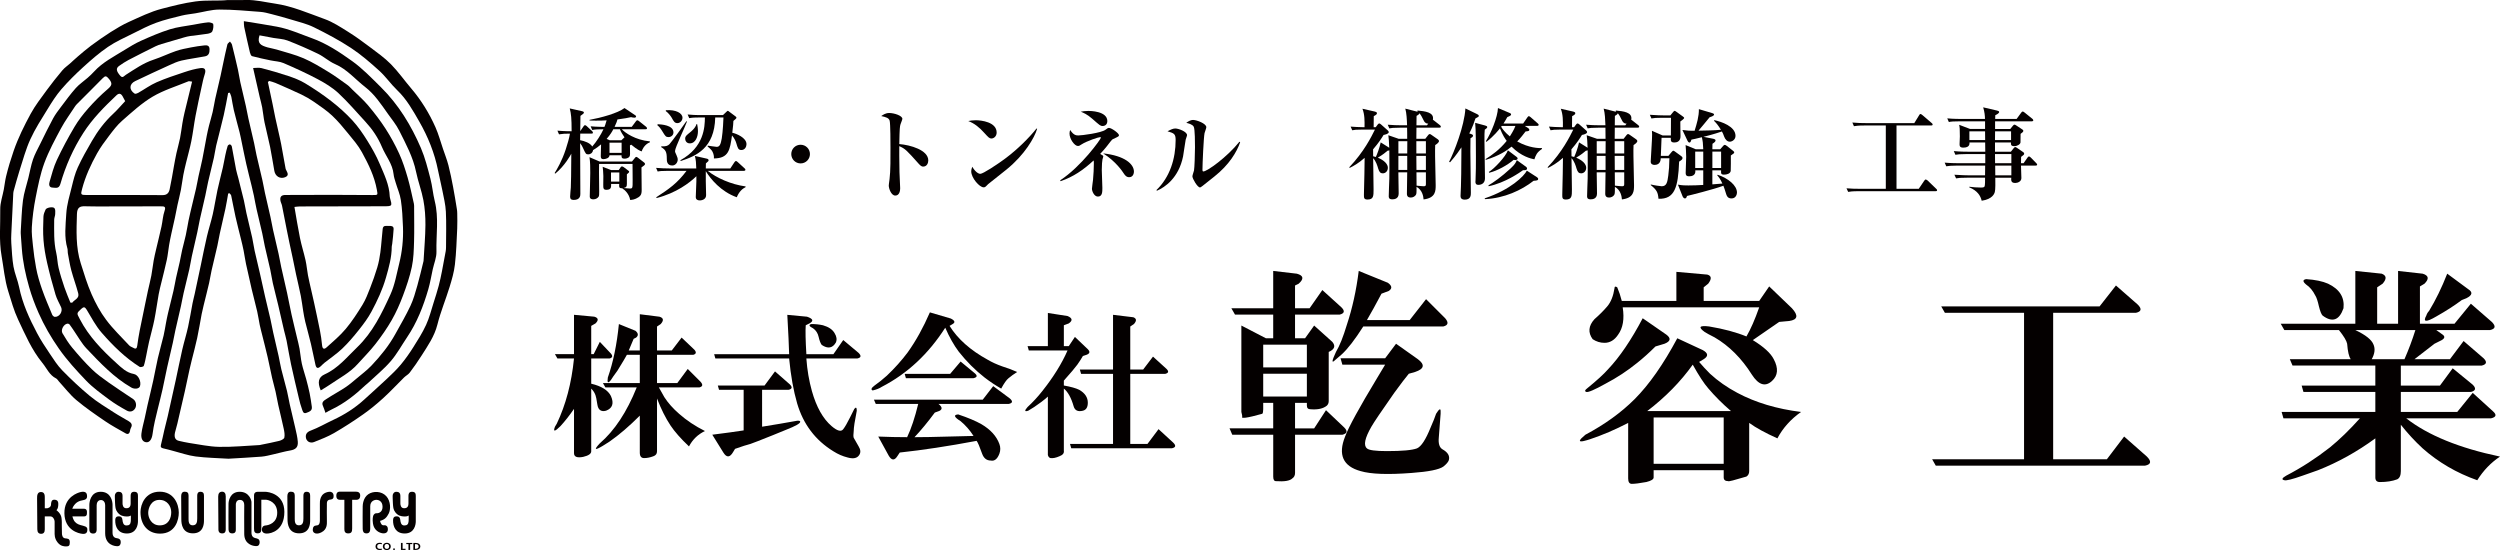
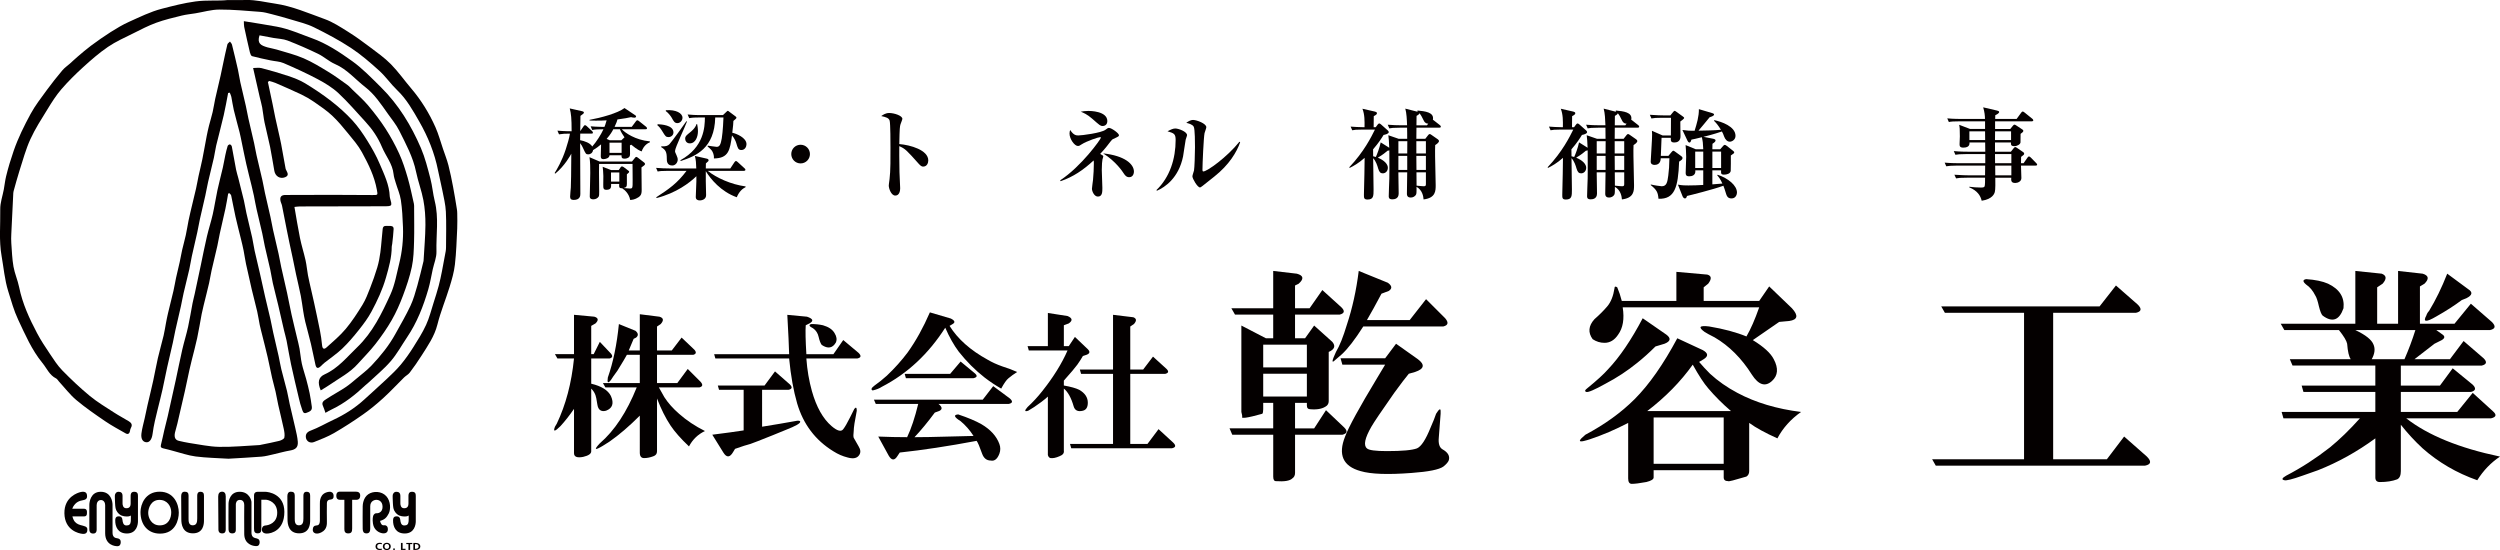
<svg xmlns="http://www.w3.org/2000/svg" version="1.1" id="レイヤー_1" x="0px" y="0px" width="449.043px" height="98.801px" viewBox="0 0 449.043 98.801" enable-background="new 0 0 449.043 98.801" xml:space="preserve">
  <g>
    <g>
-       <path fill="#040000" d="M14.6,55.475c0.423-0.39,0.647-0.383,0.97,0.158c0.852,1.417,1.632,2.92,2.713,4.156    c2.012,2.302,4.197,4.47,6.814,6.115c0.157,0.096,0.682-0.042,0.727-0.178c0.212-0.622,0.322-1.283,0.459-1.936    c0.167-0.803,0.306-1.615,0.494-2.418c0.306-1.313,0.687-2.615,0.949-3.936c0.302-1.511,0.498-3.044,0.771-4.562    c0.129-0.73,0.324-1.448,0.499-2.171c0.32-1.338,0.678-2.671,0.963-4.017c0.188-0.881,0.266-1.785,0.416-2.675    c0.115-0.682,0.253-1.359,0.401-2.034c0.205-0.96,0.436-1.914,0.641-2.87c0.161-0.753,0.292-1.512,0.456-2.266    c0.196-0.908,0.438-1.806,0.613-2.713c0.17-0.885,0.269-1.787,0.434-2.671c0.134-0.73,0.311-1.449,0.485-2.173    c0.318-1.312,0.696-2.613,0.96-3.936c0.302-1.513,0.473-3.048,0.76-4.564c0.324-1.715,0.705-3.422,1.075-5.134    c0.168-0.776,0.327-1.561,0.573-2.313c0.257-0.786,0.062-1.211-0.759-1.105c-0.965,0.129-1.921,0.402-2.847,0.711    c-1.693,0.564-3.395,1.118-5.022,1.829c-1.17,0.512-2.223,1.284-3.337,1.918c-0.184,0.102-0.5,0.21-0.63,0.125    c-1.025-0.676-0.986-1.721,0.097-2.243c2.018-0.967,4.049-1.912,6.086-2.837c0.726-0.33,1.469-0.68,2.241-0.854    c1.397-0.318,2.826-0.489,4.231-0.761c0.694-0.135,0.821-0.678,0.804-1.304c-0.02-0.678-0.49-0.707-0.962-0.655    c-0.792,0.087-1.58,0.199-2.36,0.354c-0.906,0.178-1.824,0.346-2.692,0.645c-1.364,0.467-2.667,1.112-4.036,1.561    c-1.838,0.603-3.385,1.704-4.983,2.717c-0.325,0.207-0.574,0.672-1,0.176c-0.734-0.85-0.808-1.333-0.222-1.763    c0.537-0.388,1.101-0.757,1.689-1.068c1.606-0.84,3.23-1.657,4.856-2.462c0.354-0.18,0.741-0.305,1.123-0.421    c1.326-0.398,2.655-0.79,3.986-1.172c0.378-0.11,0.766-0.207,1.157-0.261c1.029-0.143,2.064-0.238,3.09-0.402    c0.305-0.048,0.738-0.191,0.84-0.415c0.183-0.394,0.249-0.904,0.173-1.329c-0.026-0.158-0.601-0.334-0.908-0.305    c-0.897,0.087-1.787,0.265-2.676,0.429c-1.409,0.257-2.854,0.398-4.21,0.823c-1.753,0.553-3.451,1.287-5.132,2.036    c-1.043,0.468-2.037,1.068-3.008,1.677c-1.901,1.186-3.929,2.194-5.473,3.886c-0.361,0.4-0.759,0.771-1.165,1.125    c-0.701,0.618-1.498,1.139-2.115,1.834c-0.938,1.049-1.772,2.204-2.626,3.332c-0.509,0.678-1.039,1.358-1.443,2.105    c-0.819,1.51-1.566,3.061-2.329,4.604c-0.452,0.912-0.956,1.812-1.287,2.768c-0.365,1.078-0.558,2.217-0.832,3.328    c-0.33,1.337-0.788,2.656-0.967,4.012c-0.244,1.85-0.277,3.728-0.403,5.597c-0.042,0.008,0.108,1.883,0.195,3.09    c0.172,2.374,0.668,4.653,1.309,6.901c0.449,1.583,1.035,3.144,1.703,4.651c0.998,2.252,2.218,4.369,3.643,6.404    c1.451,2.078,3.146,3.921,4.875,5.729c1.209,1.263,2.663,2.31,4.073,3.364c1.027,0.765,2.14,1.429,3.265,2.047    c0.521,0.286,1.123,0.197,1.484-0.398c0.32-0.529,0.157-1.329-0.347-1.672c-1.478-1-2.982-1.962-4.436-2.998    c-1.04-0.742-2.095-1.487-3.003-2.38c-1.247-1.209-2.4-2.522-3.519-3.863c-0.662-0.792-1.212-1.688-1.741-2.58    c-0.355-0.595,0.196-1.626,0.874-1.734c0.127-0.02,0.327,0.062,0.407,0.166c0.293,0.378,0.545,0.792,0.821,1.186    c0.731,1.051,1.348,2.21,2.22,3.125c2.458,2.584,4.906,5.204,8.054,7.007c0.559,0.321,1.386,0.236,1.538-0.235    c0.272-0.831-0.273-2.063-1.126-2.213c-1.315-0.232-2.217-1.147-3.086-1.932c-2.563-2.325-4.984-4.798-6.601-7.934    C13.775,56.248,13.719,56.29,14.6,55.475 M29.558,37.879c-0.31,0.889-0.347,1.866-0.55,2.793    c-0.299,1.372-0.647,2.735-0.966,4.104c-0.156,0.672-0.319,1.342-0.44,2.02c-0.158,0.893-0.25,1.794-0.417,2.685    c-0.174,0.908-0.409,1.806-0.609,2.714c-0.161,0.722-0.306,1.453-0.456,2.179c-0.345,1.661-0.7,3.322-1.025,4.987    c-0.18,0.912-0.321,1.827-0.447,2.747c-0.064,0.475-0.244,0.637-0.686,0.378c-0.256-0.146-0.569-0.239-0.758-0.444    c-1.406-1.515-2.91-2.951-4.139-4.597c-1.049-1.398-1.905-2.986-2.611-4.589c-0.792-1.796-1.357-3.695-1.953-5.57    c-0.916-2.884-0.769-5.877-0.682-8.84c0.037-1.178,0.521-1.421,1.429-1.396c1.12,0.031,2.238,0.035,3.356,0.033    c1.12-0.002,2.238-0.014,3.358-0.014c2.318,0,4.637,0.004,6.956-0.004C29.491,37.062,29.834,37.08,29.558,37.879 M27.416,17.362    c1.994-1.178,4.277-1.87,6.439-2.76c0.102-0.042,0.251,0.017,0.648,0.058c-0.478,1.951-0.929,3.769-1.366,5.594    c-0.147,0.622-0.269,1.25-0.375,1.874c-0.152,0.894-0.246,1.796-0.423,2.681c-0.183,0.906-0.445,1.796-0.647,2.7    c-0.168,0.753-0.299,1.512-0.44,2.271c-0.257,1.41-0.473,2.829-0.782,4.228c-0.134,0.614-0.457,1.049-1.281,1.039    c-4.555-0.044-9.112-0.019-13.666-0.019c-1.049,0-1.043-0.091-0.772-1.117c0.592-2.246,1.555-4.332,2.675-6.345    c0.619-1.114,1.384-2.153,2.162-3.171c0.728-0.954,1.464-1.941,2.362-2.723C23.7,20.145,25.435,18.532,27.416,17.362     M12.974,54.366c-0.11-0.004-0.221-0.008-0.33-0.012c-0.357-0.9-0.751-1.792-1.062-2.711c-0.391-1.157-0.767-2.326-1.053-3.513    c-0.217-0.898-0.224-1.851-0.435-2.754c-0.456-1.958-0.364-3.938-0.36-5.916c0.002-0.338,0.17-0.672,0.181-1.01    c0.016-0.357,0.06-0.825-0.132-1.057c-0.267-0.324-1.428-0.11-1.592,0.242c-0.187,0.404-0.373,0.85-0.388,1.284    c-0.047,1.4-0.103,2.809,0.01,4.205c0.106,1.367,0.344,2.735,0.648,4.077c0.436,1.914,0.947,3.812,1.504,5.698    c0.233,0.788,0.658,1.522,1.008,2.275c0.355,0.761-0.29,1.792-1.134,1.742c-0.163-0.012-0.391-0.213-0.46-0.379    c-0.626-1.502-1.277-3.001-1.816-4.539c-0.445-1.274-0.84-2.578-1.083-3.903c-0.251-1.359-0.419-2.576-0.561-3.958    c-0.113-1.056-0.265-2.294-0.202-3.339c0.105-1.769,0.338-3.542,0.682-5.282c0.416-2.105,0.83-4.238,1.567-6.241    c0.794-2.148,1.902-4.187,2.988-6.213c0.729-1.356,1.652-2.611,2.493-3.909c0.103-0.154,0.216-0.305,0.349-0.437    c1.548-1.555,3.108-3.092,4.642-4.659c0.485-0.496,0.667-0.442,1.14,0.125c0.708,0.852,0.469,1.219-0.261,1.849    c-1.226,1.049-2.375,2.202-3.445,3.411c-0.918,1.038-1.784,2.15-2.487,3.337c-1.145,1.936-2.215,3.927-3.171,5.959    c-0.584,1.246-0.931,2.605-1.314,3.936c-0.12,0.415-0.135,1.004,0.554,1.024c0.535,0.013,1.124,0.261,1.388-0.647    c0.941-3.254,2.303-6.341,4.137-9.191c1.632-2.54,3.753-4.67,5.933-6.737c0.459-0.437,0.811-0.338,1.102,0.162    c0.188,0.319,0.35,0.655,0.47,0.881c-0.738,0.782-1.395,1.57-2.142,2.262c-1.547,1.437-2.791,3.1-3.839,4.91    c-0.902,1.553-1.79,3.119-2.536,4.746c-0.494,1.078-0.782,2.26-1.066,3.422c-0.396,1.617-0.903,3.247-0.998,4.89    c-0.118,2.073-0.402,4.188,0.208,6.252c0.074,0.251,0.021,0.537,0.069,0.797c0.195,1.041,0.354,2.092,0.626,3.114    c0.372,1.387,0.882,2.741,1.246,4.131C14.293,53.609,13.36,53.822,12.974,54.366" />
      <path fill="#040000" d="M81.383,33.576c-0.25-1.304-0.505-2.611-0.84-3.896c-0.262-1.004-0.647-1.976-0.98-2.961    c-0.438-1.283-0.788-2.605-1.337-3.842c-1.12-2.53-2.564-4.875-4.366-6.994c-1.229-1.441-2.325-3.009-3.647-4.355    c-1.133-1.151-2.484-2.101-3.783-3.081c-1.279-0.964-2.578-1.91-3.936-2.756c-1.339-0.834-2.693-1.729-4.165-2.26    c-2.946-1.062-5.832-2.337-8.991-2.793c-1.711-0.244-3.389-0.688-5.138-0.636c-0.971,0.027-1.943,0.004-3.302,0.004    c-1.662,0.193-3.708-0.029-5.788,0.253c-2.076,0.282-4.077,0.804-6.066,1.317c-2.023,0.525-3.944,1.483-5.87,2.345    c-1.141,0.512-2.228,1.165-3.29,1.835c-1.215,0.771-2.391,1.603-3.548,2.458c-0.839,0.62-1.626,1.315-2.424,1.99    c-0.458,0.386-0.887,0.809-1.337,1.207c-0.458,0.408-0.984,0.757-1.373,1.225c-0.958,1.142-1.894,2.31-2.771,3.511    c-1.021,1.404-2.102,2.785-2.926,4.301c-1.159,2.138-2.243,4.317-3.049,6.646c-0.524,1.516-0.986,3.033-1.36,4.578    c-0.186,0.774-0.269,1.57-0.411,2.354c-0.222,1.197-0.663,2.397-0.641,3.59c0.05,2.785-0.252,5.562,0.243,8.363    c0.373,2.115,0.547,4.269,1.19,6.329c0.539,1.727,1.021,3.492,1.787,5.115c1.268,2.685,2.436,5.427,4.355,7.772    c0.79,0.958,1.252,2.183,2.462,2.781c0.202,0.101,0.327,0.348,0.49,0.529c1.034,1.12,1.967,2.364,3.125,3.341    c1.648,1.383,3.435,2.611,5.214,3.824c1.17,0.796,2.429,1.468,3.66,2.171c0.382,0.216,0.674,0.085,0.768-0.382    c0.042-0.208,0.073-0.433,0.178-0.61c0.313-0.525,0.092-0.889-0.34-1.159c-0.887-0.545-1.815-1.024-2.685-1.592    c-1.475-0.958-3.001-1.866-4.353-2.978c-1.737-1.433-3.377-2.986-4.951-4.593c-0.868-0.888-1.554-1.97-2.252-3.013    c-0.806-1.194-1.605-2.403-2.277-3.678c-1.39-2.626-2.625-5.319-3.223-8.271c-0.253-1.242-0.792-2.43-1.01-3.675    c-0.245-1.389-0.288-2.812-0.392-4.22c-0.041-0.539-0.027-1.085-0.002-1.621c0.111-2.458,0.236-4.921,0.36-7.384    c0.006-0.102,0.021-0.214,0.05-0.315c0.347-1.227,0.667-2.46,1.056-3.669c0.613-1.903,1.13-3.854,1.957-5.665    c0.863-1.889,2.008-3.656,3.101-5.433c0.751-1.223,1.525-2.457,2.459-3.539c1.212-1.406,2.541-2.719,3.914-3.969    c1.422-1.294,2.886-2.577,4.471-3.656c1.396-0.952,2.976-1.651,4.5-2.411c1.363-0.684,2.728-1.396,4.154-1.918    c1.494-0.546,3.056-0.91,4.601-1.294c0.8-0.199,1.628-0.267,2.439-0.404c1.436-0.235,2.867-0.668,4.301-0.676    c2.45-0.008,4.9,0.23,7.346,0.413c0.685,0.048,1.364,0.232,2.032,0.406c1.18,0.303,2.358,0.62,3.523,0.978    c1.374,0.423,2.802,0.749,4.077,1.377c2.278,1.122,4.541,2.32,6.659,3.712c1.819,1.197,3.492,2.65,5.112,4.118    c1.163,1.055,2.064,2.391,3.202,3.479c1.702,1.622,2.816,3.635,3.958,5.622c1.571,2.743,2.757,5.655,3.376,8.777    c0.236,1.197,0.541,2.383,0.773,3.581c0.248,1.275,0.575,2.554,0.636,3.842c0.105,2.125,0.032,4.261,0.028,6.389    c-0.003,0.243-0.016,0.487-0.059,0.722c-0.216,1.204-0.434,2.401-0.673,3.593c-0.176,0.886-0.359,1.767-0.592,2.636    c-0.269,1-0.582,1.986-0.897,2.971c-0.429,1.344-0.77,2.731-1.355,4.006c-0.643,1.402-1.479,2.727-2.309,4.037    c-0.682,1.082-1.422,2.136-2.24,3.117c-0.761,0.912-1.632,1.738-2.5,2.553c-1.325,1.252-2.694,2.457-4.036,3.693    c-1.672,1.538-3.563,2.735-5.621,3.693c-1.339,0.625-2.627,1.383-4.004,1.9c-0.679,0.251-0.953,0.637-0.892,1.209    c0.078,0.742,0.767,1.132,1.471,0.857c1.219-0.486,2.459-0.958,3.588-1.611c1.8-1.043,3.553-2.178,5.255-3.376    c1.264-0.888,2.463-1.885,3.605-2.924c1.29-1.174,2.477-2.464,3.723-3.689c0.321-0.317,0.761-0.529,1.023-0.881    c0.738-0.981,1.447-1.985,2.102-3.024c1.126-1.773,2.33-3.477,2.862-5.601c0.573-2.291,1.496-4.493,2.191-6.756    c0.405-1.315,0.796-2.66,0.952-4.021c0.249-2.146,0.309-4.317,0.414-6.478c0.044-0.916,0.014-1.835,0.004-2.75    c-0.003-0.242-0.024-0.483-0.063-0.723C81.848,36.238,81.638,34.905,81.383,33.576" />
      <path fill="#040000" d="M76.071,46.903c-0.367,1.466-0.695,2.943-1.11,4.396c-0.353,1.228-0.695,2.48-1.236,3.631    c-0.808,1.723-1.776,3.365-2.694,5.033c-1.152,2.098-2.645,3.944-4.279,5.671c-0.827,0.865-1.796,1.599-2.717,2.368    c-0.652,0.549-1.303,1.113-2.014,1.58c-1.114,0.734-2.295,1.364-3.408,2.098c-0.386,0.251-0.93,0.541-0.608,1.225    c0.188,0.398,0.301,0.831,0.449,1.248c0.385-0.212,0.758-0.444,1.154-0.625c2.274-1.082,4.213-2.623,6.03-4.338    c0.136-0.127,0.293-0.232,0.43-0.363c1.384-1.306,2.882-2.515,4.116-3.948c1.124-1.302,1.96-2.858,2.931-4.295    c1.79-2.65,2.932-5.589,3.818-8.633c0.341-1.17,0.53-2.382,0.795-3.573c0.232-1.059,0.695-2.123,0.668-3.171    c-0.078-3.023,0.449-6.065-0.304-9.07c-0.333-1.333-0.436-2.723-0.784-4.052c-0.485-1.851-0.949-3.737-1.7-5.487    c-1.746-4.058-4.027-7.815-7.199-10.947c-1.662-1.638-3.296-3.353-5.183-4.697c-2.245-1.605-4.56-3.146-7.228-4.103    c-2.076-0.742-4.09-1.661-6.269-2.063c-1.926-0.357-3.862-0.647-5.93-0.987c0.023,0.463,0.002,0.75,0.06,1.02    c0.326,1.526,0.664,3.05,1.023,4.566c0.06,0.255,0.205,0.643,0.386,0.695c1.101,0.299,2.221,0.525,3.339,0.763    c0.778,0.166,1.619,0.178,2.331,0.487c2.08,0.896,4.146,1.835,6.143,2.897c1.311,0.697,2.628,1.495,3.709,2.501    c1.724,1.603,3.255,3.415,4.859,5.145c1.245,1.344,2.252,2.847,2.962,4.539c0.682,1.625,1.894,3.011,2.082,4.854    c0.052,0.523,0.23,1.036,0.382,1.542c0.308,1.047,0.771,2.062,0.93,3.127c0.239,1.605,0.317,3.241,0.38,4.869    c0.081,2.196-0.147,4.373-0.674,6.505c-0.465,1.883-0.79,3.85-1.585,5.592c-1.555,3.399-3.187,6.799-5.96,9.46    c-1.832,1.758-3.422,3.774-5.836,4.867c-1.16,0.521-1.324,1.449-0.719,2.886c0.575-0.355,1.145-0.676,1.68-1.051    c1.693-1.167,3.548-2.117,4.948-3.677c1.073-1.198,2.217-2.337,3.201-3.6c1.062-1.368,2.065-2.797,2.922-4.292    c0.796-1.391,1.452-2.878,2.016-4.38c0.634-1.692,1.226-3.418,1.598-5.18c0.313-1.476,0.352-3.022,0.398-4.541    c0.061-2.02,0.014-4.042,0.012-6.066c-0.003-0.241,0.017-0.493-0.037-0.724c-0.359-1.574-0.677-3.162-1.126-4.711    c-0.423-1.458-0.89-2.92-1.519-4.299c-0.71-1.557-1.542-3.071-2.467-4.508c-0.938-1.451-2.004-2.837-3.119-4.161    c-0.865-1.025-1.894-1.914-2.854-2.858c-0.286-0.284-0.554-0.593-0.878-0.825c-1.106-0.788-2.197-1.603-3.357-2.308    c-1.461-0.886-2.93-1.794-4.493-2.468c-1.555-0.67-3.227-1.074-4.854-1.574c-0.527-0.16-1.081-0.232-1.611-0.382    c-1.233-0.354-1.925-0.713-1.454-2.167c0.859,0.16,1.692,0.322,2.522,0.471c0.836,0.15,1.724,0.16,2.502,0.459    c1.868,0.721,3.709,1.526,5.51,2.399c1.052,0.512,1.944,1.362,3.011,1.823c2.182,0.939,3.655,2.76,5.463,4.157    c1.661,1.288,2.832,3.065,4.041,4.774c0.712,1,1.509,1.964,2.055,3.053c1.191,2.384,2.473,4.73,3.019,7.396    c0.351,1.711,0.993,3.369,1.312,5.082c0.273,1.46,0.378,2.974,0.366,4.459c-0.018,2.113-0.21,4.222-0.329,6.333    C76.088,46.797,76.085,46.853,76.071,46.903" />
      <path fill="#040000" d="M56.01,73.07c-0.114-0.815-0.229-1.634-0.394-2.438c-0.176-0.857-0.396-1.704-0.621-2.549    c-0.249-0.923-0.573-1.831-0.779-2.758c-0.193-0.881-0.253-1.796-0.411-2.685c-0.123-0.676-0.304-1.344-0.463-2.021    c-0.321-1.367-0.664-2.723-0.97-4.095c-0.286-1.294-0.523-2.6-0.805-3.897c-0.338-1.545-0.711-3.088-1.051-4.637    c-0.177-0.804-0.303-1.619-0.483-2.42c-0.318-1.421-0.667-2.837-0.986-4.259c-0.172-0.774-0.294-1.564-0.467-2.339    c-0.321-1.448-0.67-2.889-0.995-4.338c-0.165-0.751-0.281-1.512-0.454-2.264c-0.339-1.493-0.713-2.984-1.052-4.481    c-0.166-0.724-0.275-1.46-0.438-2.185c-0.332-1.476-0.689-2.941-1.023-4.411c-0.169-0.753-0.292-1.514-0.461-2.264    c-0.323-1.423-0.675-2.835-0.993-4.257c-0.168-0.751-0.26-1.518-0.43-2.27c-0.338-1.497-0.695-2.992-1.068-4.483    c-0.05-0.203-0.235-0.367-0.359-0.554c-0.162,0.172-0.42,0.322-0.468,0.521c-0.282,1.136-0.514,2.277-0.758,3.418    c-0.157,0.728-0.293,1.457-0.459,2.179c-0.317,1.398-0.659,2.785-0.971,4.186c-0.171,0.776-0.272,1.57-0.454,2.345    c-0.189,0.821-0.449,1.632-0.657,2.451c-0.156,0.616-0.292,1.238-0.414,1.864c-0.267,1.381-0.5,2.77-0.779,4.15    c-0.203,1.008-0.461,2.011-0.681,3.017c-0.164,0.753-0.28,1.516-0.453,2.268c-0.32,1.396-0.667,2.781-0.997,4.172    c-0.124,0.518-0.245,1.033-0.347,1.557c-0.174,0.879-0.308,1.771-0.501,2.652c-0.189,0.879-0.444,1.742-0.645,2.623    c-0.166,0.727-0.282,1.462-0.443,2.188c-0.21,0.954-0.454,1.902-0.662,2.856c-0.17,0.779-0.286,1.57-0.467,2.347    c-0.311,1.341-0.659,2.677-0.979,4.018c-0.136,0.568-0.246,1.14-0.355,1.715c-0.148,0.757-0.25,1.526-0.429,2.271    c-0.328,1.364-0.721,2.712-1.037,4.076c-0.31,1.348-0.538,2.704-0.836,4.052c-0.324,1.476-0.689,2.939-1.027,4.411    c-0.178,0.78-0.332,1.557-0.502,2.333c-0.199,0.908-0.471,1.808-0.583,2.724c-0.124,1.008,0.272,1.564,0.931,1.58    c0.56,0.016,0.946-0.571,1.068-1.491c0.103-0.788,0.246-1.576,0.422-2.349c0.306-1.348,0.653-2.681,0.979-4.021    c0.134-0.541,0.271-1.082,0.387-1.626c0.284-1.321,0.541-2.65,0.832-3.963c0.326-1.476,0.686-2.944,1.019-4.419    c0.168-0.749,0.294-1.51,0.462-2.26c0.323-1.448,0.672-2.897,1-4.346c0.171-0.772,0.299-1.564,0.48-2.337    c0.328-1.417,0.693-2.824,1.018-4.247c0.177-0.772,0.279-1.564,0.452-2.343c0.317-1.449,0.67-2.894,0.99-4.342    c0.173-0.779,0.293-1.564,0.466-2.345c0.315-1.421,0.661-2.839,0.979-4.262c0.181-0.802,0.308-1.617,0.494-2.42    c0.333-1.443,0.705-2.876,1.033-4.321c0.166-0.724,0.244-1.472,0.415-2.192c0.441-1.833,0.94-3.648,1.362-5.483    c0.304-1.312,0.525-2.644,0.785-3.969c0.097-0.023,0.194-0.042,0.291-0.063c0.098,0.251,0.231,0.494,0.284,0.755    c0.161,0.78,0.253,1.574,0.438,2.345c0.319,1.339,0.7,2.662,1.038,3.996c0.149,0.591,0.261,1.19,0.386,1.792    c0.272,1.3,0.521,2.604,0.816,3.898c0.306,1.342,0.655,2.679,0.981,4.015c0.139,0.568,0.272,1.136,0.394,1.708    c0.165,0.806,0.295,1.621,0.479,2.422c0.325,1.445,0.69,2.882,1.019,4.327c0.177,0.776,0.292,1.566,0.466,2.343    c0.315,1.396,0.665,2.785,0.974,4.184c0.179,0.801,0.278,1.624,0.462,2.424c0.309,1.344,0.667,2.677,0.984,4.018    c0.355,1.495,0.687,2.998,1.035,4.496c0.143,0.618,0.336,1.225,0.458,1.851c0.276,1.402,0.494,2.824,0.796,4.226    c0.44,2.04,0.929,4.079,1.413,6.115c0.154,0.649,0.316,1.294,0.547,1.912c0.125,0.34,0.215,0.916,0.789,0.691    C55.505,73.974,56.113,73.8,56.01,73.07" />
      <path fill="#040000" d="M66.926,35.033c-2.616-0.01-5.232-0.035-7.845-0.037c-2.59-0.002-5.178,0.039-7.768,0.025    c-0.752-0.006-1.06,0.293-0.944,1.008c0.05,0.315,0.224,0.604,0.287,0.916c0.291,1.427,0.562,2.86,0.842,4.286    c0.154,0.784,0.314,1.566,0.479,2.347c0.197,0.931,0.408,1.862,0.602,2.793c0.204,0.962,0.385,1.928,0.593,2.886    c0.279,1.294,0.599,2.588,0.859,3.89c0.176,0.881,0.272,1.785,0.422,2.677c0.107,0.657,0.217,1.313,0.373,1.958    c0.328,1.336,0.71,2.657,1.028,4.002c0.294,1.232,0.518,2.487,0.804,3.724c0.159,0.688,0.454,0.746,0.986,0.247    c0.214-0.201,0.417-0.421,0.648-0.603c1.062-0.85,2.206-1.603,3.18-2.538c1.083-1.035,2.059-2.19,2.991-3.36    c0.83-1.047,1.644-2.128,2.27-3.303c1.045-1.951,1.977-3.94,2.597-6.105c0.525-1.835,1.029-3.627,1.034-5.541    c0-0.161,0.066-0.317,0.081-0.476c0.095-0.896,0.221-1.792,0.257-2.69c0.024-0.577-0.469-0.577-0.88-0.56    c-0.428,0.021-1.005-0.166-1.083,0.521c-0.157,1.4-0.235,2.816-0.416,4.21c-0.119,0.921-0.294,1.843-0.557,2.729    c-0.373,1.255-0.813,2.487-1.29,3.704c-0.398,1.02-0.79,2.063-1.357,2.986c-0.923,1.502-1.889,2.998-3.018,4.346    c-1.024,1.221-2.269,2.264-3.46,3.337c-0.473,0.425-0.737,0.201-0.793-0.425c-0.081-0.873-0.208-1.742-0.377-2.604    c-0.332-1.696-0.705-3.376-1.065-5.061c-0.156-0.726-0.328-1.445-0.491-2.163c-0.205-0.908-0.425-1.81-0.598-2.72    c-0.168-0.89-0.234-1.798-0.432-2.679c-0.3-1.346-0.725-2.662-1.001-4.012c-0.373-1.815-0.656-3.648-0.995-5.58    c0.303-0.029,0.634-0.087,0.969-0.089c5.014-0.014,10.029-0.021,15.045-0.031c1.571-0.006,1.571-0.011,1.146-1.508    c-0.023-0.075-0.041-0.154-0.042-0.238c-0.073-2.105-0.997-3.967-1.791-5.842c-0.611-1.451-1.396-2.841-2.231-4.18    c-0.803-1.286-1.673-2.557-2.694-3.668c-1.156-1.255-2.45-2.408-3.801-3.459c-1.491-1.161-3.074-2.215-4.691-3.197    c-0.927-0.562-1.976-0.958-3.01-1.308c-1.586-0.531-3.195-0.991-4.815-1.414c-0.485-0.125-1.027-0.019-1.508-0.019    c0.425,1.879,0.802,3.554,1.187,5.23c0.144,0.612,0.329,1.221,0.44,1.845c0.164,0.888,0.237,1.796,0.42,2.683    c0.307,1.474,0.703,2.938,1.004,4.417c0.291,1.433,0.498,2.881,0.764,4.32c0.178,0.95,1.016,1.479,1.917,1.126    c0.892-0.35,0.324-0.948,0.125-1.462c-0.019-0.048-0.026-0.103-0.035-0.157c-0.26-1.435-0.511-2.875-0.781-4.307    c-0.134-0.705-0.301-1.404-0.456-2.101c-0.203-0.908-0.418-1.812-0.61-2.72c-0.172-0.803-0.316-1.615-0.484-2.424    c-0.275-1.313-0.557-2.628-0.839-3.942c0.083-0.058,0.164-0.12,0.246-0.184c0.372,0.116,0.758,0.199,1.114,0.354    c1.558,0.68,3.121,1.354,4.656,2.082c0.792,0.382,1.563,0.827,2.284,1.327c1.113,0.773,2.249,1.54,3.235,2.457    c1.052,0.985,1.979,2.111,2.89,3.228c0.879,1.076,1.81,2.146,2.466,3.353c1.165,2.13,2.248,4.318,2.686,6.754    C67.86,35.042,67.909,35.037,66.926,35.033" />
      <path fill="#040000" d="M52.033,72.572c-0.177-0.776-0.294-1.568-0.483-2.341c-0.325-1.313-0.701-2.607-1.024-3.921    c-0.191-0.772-0.304-1.564-0.479-2.341c-0.317-1.425-0.661-2.843-0.982-4.265c-0.174-0.78-0.305-1.568-0.483-2.345    c-0.312-1.371-0.65-2.735-0.972-4.098c-0.135-0.572-0.256-1.14-0.38-1.711c-0.18-0.8-0.351-1.605-0.537-2.407    c-0.318-1.371-0.657-2.735-0.959-4.106c-0.172-0.78-0.264-1.574-0.438-2.354c-0.33-1.472-0.703-2.938-1.038-4.408    c-0.172-0.751-0.275-1.522-0.452-2.273c-0.318-1.336-0.662-2.671-1.001-4.007c-0.129-0.512-0.302-1.018-0.403-1.532    c-0.266-1.385-0.495-2.771-0.765-4.153c-0.029-0.148-0.21-0.352-0.342-0.371c-0.123-0.016-0.362,0.15-0.405,0.28    c-0.17,0.531-0.296,1.078-0.414,1.622c-0.163,0.753-0.282,1.516-0.454,2.268c-0.316,1.369-0.685,2.729-0.979,4.103    c-0.307,1.423-0.512,2.872-0.834,4.295c-0.304,1.338-0.74,2.65-1.05,3.99c-0.399,1.702-0.73,3.424-1.091,5.138    c-0.363,1.711-0.725,3.424-1.094,5.136c-0.121,0.572-0.284,1.136-0.393,1.708c-0.273,1.41-0.489,2.831-0.799,4.229    c-0.301,1.372-0.726,2.712-1.042,4.079c-0.422,1.839-0.782,3.693-1.183,5.532c-0.47,2.152-0.945,4.303-1.433,6.447    c-0.193,0.854-0.428,1.7-0.629,2.553c-0.2,0.85-0.359,1.715-0.585,2.557c-0.116,0.44,0.037,0.58,0.433,0.665    c0.596,0.124,1.184,0.301,1.777,0.456c1.334,0.34,2.652,0.819,4.008,0.993c1.958,0.251,3.946,0.282,5.896,0.406    c2.002-0.124,3.98-0.217,5.952-0.375c0.736-0.062,1.463-0.267,2.189-0.429c0.982-0.22,1.95-0.506,2.938-0.672    c1-0.17,1.46-0.572,1.385-1.58c-0.061-0.815-0.263-1.626-0.443-2.426C52.724,75.461,52.361,74.021,52.033,72.572 M51.072,78.602    c-0.057,0.251-0.571,0.498-0.918,0.587c-1.076,0.274-2.172,0.467-3.258,0.695c-0.081,0.016-0.158,0.05-0.237,0.054    c-2.432,0.124-4.864,0.371-7.291,0.324c-1.794-0.031-3.58-0.437-5.367-0.695c-0.628-0.092-1.248-0.247-1.87-0.382    c-0.756-0.166-0.93-0.803-0.612-1.827c0.266-0.861,0.442-1.742,0.648-2.623c0.347-1.472,0.695-2.94,1.023-4.412    c0.296-1.321,0.562-2.642,0.851-3.963c0.116-0.544,0.252-1.085,0.387-1.626c0.331-1.341,0.699-2.669,0.988-4.018    c0.307-1.429,0.532-2.874,0.805-4.307c0.101-0.521,0.228-1.039,0.353-1.553c0.328-1.34,0.674-2.677,0.984-4.018    c0.175-0.75,0.272-1.514,0.445-2.266c0.331-1.472,0.7-2.932,1.034-4.402c0.169-0.749,0.281-1.512,0.449-2.263    c0.325-1.476,0.685-2.946,1.002-4.421c0.191-0.902,0.333-1.815,0.496-2.723c0.076-0.018,0.154-0.039,0.232-0.058    c0.106,0.135,0.275,0.261,0.307,0.414c0.271,1.269,0.495,2.551,0.779,3.818c0.299,1.346,0.656,2.673,0.981,4.012    c0.163,0.668,0.331,1.338,0.465,2.02c0.161,0.804,0.265,1.623,0.436,2.424c0.328,1.532,0.671,3.06,1.029,4.578    c0.317,1.34,0.68,2.673,0.991,4.014c0.179,0.776,0.282,1.572,0.443,2.356c0.122,0.591,0.284,1.178,0.429,1.761    c0.333,1.34,0.682,2.677,0.992,4.021c0.289,1.24,0.521,2.495,0.803,3.739c0.188,0.823,0.435,1.638,0.621,2.464    c0.184,0.803,0.307,1.619,0.488,2.418c0.321,1.422,0.68,2.835,0.982,4.261C51.072,77.532,51.179,78.1,51.072,78.602" />
      <path fill="#040000" d="M28.919,37.064c-2.319,0.008-4.638,0.004-6.956,0.004c-1.12,0-2.238,0.012-3.358,0.014    c1.12-0.002,2.238-0.014,3.358-0.014C24.281,37.068,26.6,37.072,28.919,37.064" />
    </g>
    <g>
      <path fill="#040000" d="M109.478,27.89c-0.017,0.537-0.767,0.695-1.086,0.695c-0.444,0-0.48-0.284-0.48-0.537    c0-0.334,0.051-1.815,0.051-2.119c-0.479,0.412-0.872,0.695-1.442,1.035c-0.071,0.516-0.5,0.765-0.857,0.765    c-0.426,0-0.479-0.124-0.944-1.142c-0.124-0.303-0.284-0.568-0.519-0.873c0,1.425,0.039,7.792,0.039,9.076    c0,0.303,0,1.122-1.194,1.122c-0.482,0-0.645-0.212-0.645-0.591c0-0.267,0.108-1.408,0.126-1.636    c0.054-1.375,0.054-1.858,0.088-6.08c-0.106,0.212-1.191,2.209-2.885,3.583l-0.108-0.108c0.411-0.657,1.301-2.138,1.998-4.261    c0.301-0.925,0.64-2.069,0.749-2.816c-0.875,0-1.32,0.02-1.961,0.128l-0.286-0.663c1.157,0.108,2.425,0.108,2.549,0.108    c0-2.335-0.089-3.173-0.338-4.101l2.227,0.5c0.09,0.018,0.32,0.087,0.32,0.247c0,0.145-0.179,0.267-0.623,0.589    c-0.018,0.537-0.036,2.211-0.036,2.745l0.588-0.856c0.053-0.071,0.142-0.212,0.266-0.212c0.125,0,0.288,0.141,0.323,0.178    l0.944,0.873c0.088,0.089,0.16,0.18,0.16,0.286c0,0.159-0.14,0.178-0.267,0.178h-2.015l-0.02,1.176    c0.769,0.143,1.82,0.5,2.176,1.142c0.768-0.873,1.552-2.103,2.016-3.102c-0.963,0-1.427,0.02-2.016,0.126l-0.285-0.659    c1.019,0.104,2.443,0.104,2.478,0.104c0.036-0.089,0.215-0.481,0.392-1.174c-0.534,0.035-1.07,0.054-1.944,0.054    c-0.442,0-0.729,0-1.121-0.02v-0.125c1.995-0.357,5.081-1.193,6.275-2.119l1.958,1.317c0.072,0.035,0.125,0.108,0.125,0.197    c0,0.159-0.16,0.216-0.322,0.216c-0.176,0-0.462-0.058-0.586-0.095c-0.571,0.126-1.176,0.251-2.442,0.412    c-0.053,0.234-0.162,0.589-0.518,1.336h3.083l0.731-0.977c0.106-0.143,0.179-0.216,0.268-0.216c0.09,0,0.214,0.073,0.339,0.18    l1.23,0.979c0.089,0.073,0.178,0.178,0.178,0.269c0,0.18-0.141,0.195-0.267,0.195h-4.26c0.588,0.624,2.387,1.924,5.043,2.175    v0.163c-0.285,0.108-1.087,0.5-1.479,1.638c-0.284-0.106-0.766-0.286-1.871-1.209c-0.054,0.035-0.091,0.05-0.232,0.124    c0,0.245,0.018,1.317,0.018,1.534c0,0.176-0.018,0.425-0.196,0.587c-0.108,0.106-0.43,0.267-0.749,0.267    c-0.463,0-0.606-0.125-0.589-0.606H109.478z M111.135,30.548l0.339-0.5c0.052-0.071,0.143-0.16,0.231-0.16    c0.108,0,0.232,0.07,0.34,0.145l0.801,0.604c0.072,0.052,0.161,0.124,0.161,0.212c0,0.091-0.108,0.232-0.41,0.463v1.713    c0,0.516-0.125,0.641-0.605,0.748c0.179,0.015,1.034,0.089,1.123,0.089c0.518,0,0.518-0.052,0.518-1.551    c0-0.392-0.02-2.406-0.02-2.87h-6.007c-0.016,0.446-0.016,0.856-0.016,1.516c0,0.479,0.034,2.922,0.034,3.458    c0,0.427,0,0.732-0.088,0.892c-0.162,0.269-0.536,0.499-0.945,0.499c-0.66,0-0.66-0.375-0.66-0.533    c0-0.574,0.089-3.229,0.089-4.191c0-0.908,0-2.03-0.142-2.851l1.819,0.784h5.812l0.569-0.695c0.036-0.054,0.125-0.143,0.213-0.143    c0.09,0,0.197,0.089,0.322,0.178l1.087,0.838c0.07,0.054,0.16,0.16,0.16,0.267c0,0.162-0.231,0.321-0.642,0.61    c0,0.583,0.036,3.438,0.036,4.077c0,0.5-0.036,0.91-0.553,1.267c-0.677,0.446-1.16,0.481-1.515,0.5    c-0.178-1.122-1.069-1.891-1.371-2.034V33.81h-0.18c-0.355,0-0.428-0.143-0.428-0.485c0-0.087,0-0.193,0.018-0.284h-1.46v0.215    c0,0.34,0,0.838-0.839,0.838c-0.57,0-0.57-0.305-0.57-0.908c0-0.216,0.017-1.321,0.017-1.57c0-0.57-0.088-1.46-0.124-1.659    l1.516,0.591H111.135z M111.599,25.2l0.572-0.537c-0.286-0.407-0.66-0.981-0.821-1.443h-1.193    c-0.196,0.394-0.501,0.927-1.196,1.729l0.571,0.251H111.599z M111.652,25.628h-2.175v1.835h2.175V25.628z M109.747,32.614h1.496    v-1.64h-1.496V32.614z" />
      <path fill="#040000" d="M132.336,35.431c-2.853-1.016-4.707-3.28-5.563-4.688v1.802c0,0.355,0.056,2.102,0.056,2.511    c0,0.855-0.928,0.944-1.125,0.944c-0.39,0-0.731-0.141-0.731-0.622c0-0.412,0.107-2.605,0.107-2.803v-0.921    c-1.195,1.174-3.637,3.027-7.148,3.921l-0.053-0.145c2.318-1.499,3.78-2.53,5.438-4.742h-3.264c-1.228,0-1.584,0.054-1.923,0.125    l-0.286-0.659c0.838,0.073,1.694,0.106,2.532,0.106h4.688c-0.036-1.087-0.056-1.425-0.251-2.248l2.052,0.466    c0.23,0.054,0.406,0.088,0.406,0.322c0,0.104,0,0.154-0.48,0.55c-0.018,0.23-0.018,0.357-0.018,0.91h4.404l0.731-1.106    c0.072-0.104,0.178-0.23,0.286-0.23c0.087,0,0.193,0.07,0.32,0.195l1.211,1.108c0.072,0.068,0.162,0.159,0.162,0.263    c0,0.18-0.162,0.197-0.269,0.197h-6.506c1.586,1.267,4.189,2.443,6.809,2.8v0.124C133.369,33.897,132.78,34.36,132.336,35.431     M120.071,24.626c-0.462,0-0.589-0.195-1.053-0.96c-0.445-0.748-0.712-0.981-0.962-1.195l0.09-0.161    c0.623,0.037,2.817,0.143,2.817,1.479C120.963,24.29,120.535,24.626,120.071,24.626 M121.248,27.125    c0,0.197,0.037,0.249,0.269,0.765c0.142,0.34,0.214,0.518,0.214,0.769c0,0.568-0.446,1.068-0.982,1.068    c-0.98,0-0.98-0.856-0.98-1.23c0-1.211-0.213-1.587-0.999-2.066v-0.145c0.857,0.037,1.177-0.089,1.479-0.39    c0.375-0.375,2.834-3.799,3.049-4.137l0.089,0.091C123.102,22.702,121.248,26.517,121.248,27.125 M121.677,22.115    c-0.501,0-0.662-0.303-1.035-0.978c-0.09-0.166-0.571-0.859-1.068-1.197l0.035-0.139c1.799-0.145,2.976,0.531,2.976,1.35    C122.585,21.651,122.174,22.115,121.677,22.115 M133.154,26.946c-0.571,0-0.658-0.408-0.891-1.194    c-0.105-0.392-0.374-0.962-0.782-1.425c-0.375,2.602-0.571,4.101-3.246,4.135c0.055-0.572-0.195-1.176-0.391-1.429    c-0.268-0.336-0.573-0.568-0.749-0.728l0.034-0.143c0.251,0.035,1.444,0.216,1.605,0.216c0.519,0,0.713-0.414,0.911-1.534    c0.196-1.196,0.302-3.459,0.302-3.745h-1.479c-0.125,5.545-3.46,6.934-6.203,7.826l-0.054-0.145    c4.26-2.35,4.384-5.951,4.402-7.681h-0.892c-0.782,0-1.354,0.018-1.924,0.124l-0.285-0.658c0.783,0.071,1.444,0.108,2.013,0.108    h4.332l0.66-0.624c0.071-0.071,0.143-0.145,0.215-0.145c0.07,0,0.16,0.091,0.301,0.197l1.053,0.784    c0.125,0.087,0.195,0.18,0.195,0.253c0,0.124-0.195,0.299-0.55,0.583c-0.02,0.465-0.038,0.819-0.197,2.123    c0.694,0.141,2.55,0.875,2.55,2.051C134.083,26.339,133.815,26.946,133.154,26.946 M123.903,25.752    c-0.641,0-0.837-0.537-0.837-0.855c0-0.41,0.178-0.554,0.944-1.176c0.072-0.054,0.911-0.715,1.089-1.427h0.122    c0.055,0.267,0.143,0.767,0.143,1.284C125.364,24.502,124.956,25.752,123.903,25.752" />
      <path fill="#040000" d="M143.801,29.352c-0.945,0-1.675-0.765-1.675-1.674c0-0.944,0.748-1.679,1.675-1.679    c0.91,0,1.678,0.734,1.678,1.679C145.479,28.603,144.729,29.352,143.801,29.352" />
      <path fill="#040000" d="M165.805,29.924c-0.196,0-0.41-0.091-0.75-0.465c-2.228-2.494-2.44-2.725-3.528-3.208    c-0.018,0.483,0,2.64,0.036,4.672c0,0.462,0.124,2.494,0.124,2.903c0,0.412-0.124,1.302-0.873,1.302    c-0.765,0-1.176-1.317-1.176-1.779c0-0.217,0.036-0.323,0.143-1.198c0.177-1.283,0.177-4.207,0.162-5.617    c0-0.746,0-4.311-0.144-4.846c-0.142-0.499-0.625-0.646-1.516-0.84c0.305-0.212,0.768-0.552,1.427-0.552    c0.907,0,2.37,0.481,2.37,1.051c0,0.16-0.303,0.838-0.337,0.983c-0.108,0.373-0.162,0.589-0.215,3.546    c1.979,0.161,5.206,1.07,5.206,2.942C166.732,29.263,166.516,29.924,165.805,29.924" />
-       <path fill="#040000" d="M178.072,24.879c-0.356,0-0.534-0.197-1.283-1.016c-0.856-0.964-1.748-1.692-2.869-2.123    c0.372-0.069,0.765-0.143,1.338-0.143c0.997,0,3.758,0.32,3.758,2.209C179.017,24.502,178.483,24.879,178.072,24.879     M180.798,30.439c-0.517,0.429-3.206,2.53-3.315,2.639c-0.5,0.518-0.553,0.571-0.801,0.571c-0.769,0-2.229-1.713-2.229-2.854    c0-0.336,0.107-0.622,0.18-0.838c0.749,1.251,1.372,1.267,1.442,1.267c0.499,0,3.013-1.659,4.475-2.744    c2.175-1.623,4.206-3.622,5.631-5.402l0.109,0.054C185.81,24.751,184.043,27.801,180.798,30.439" />
      <path fill="#040000" d="M199.948,24.966c-0.16,0.074-0.286,0.178-0.533,0.518c-0.873,1.178-1.534,1.872-1.802,2.16    c0.5,0.284,0.554,0.322,0.554,0.463c0,0.087-0.124,0.444-0.143,0.518c-0.054,0.23-0.124,0.978-0.124,1.904    c0,0.518,0.104,2.764,0.104,3.228c0,0.697,0,1.551-0.8,1.551c-0.68,0-1.072-0.981-1.072-1.41c0-0.248,0.179-1.37,0.195-1.603    c0.093-1.035,0.145-2.065,0.145-2.87c0-0.321,0-0.41-0.037-0.606c-1.872,1.727-3.654,2.943-5.937,3.728l-0.07-0.162    c3.78-2.459,7.309-7.397,7.309-7.648c0-0.035-0.035-0.108-0.125-0.108c-0.303,0-2.407,0.697-3.371,1.321    c-0.282,0.197-0.406,0.269-0.639,0.269c-0.589,0-1.497-1.25-1.497-2.231c0-0.301,0.054-0.463,0.124-0.639    c0.589,0.927,1.07,0.981,1.445,0.981c0.641,0,4.118-0.448,4.883-1.018c0.376-0.284,0.448-0.338,0.641-0.338    c0.448,0,1.785,0.964,1.785,1.302C200.983,24.487,200.948,24.502,199.948,24.966 M198.024,22.633    c-0.359,0-0.498-0.125-1.854-1.319c-0.91-0.801-1.605-1.07-2.051-1.25c0.357-0.069,0.769-0.139,1.371-0.139    c0.251,0,3.407,0,3.407,1.833C198.897,22.15,198.683,22.633,198.024,22.633 M202.82,31.828c-0.535,0-0.786-0.39-1.035-0.763    c-0.126-0.197-1.319-2.051-3.637-3.513c3.852,0.413,5.526,1.906,5.526,3.281C203.673,30.922,203.639,31.828,202.82,31.828" />
      <path fill="#040000" d="M212.968,25.091c-0.071,0.321-0.377,2.515-0.466,2.996c-0.784,3.869-3.245,5.542-4.686,6.167l-0.108-0.108    c2.424-2.318,3.457-5.649,3.457-9.002c0-1.12-0.303-1.209-1.46-1.566c0.622-0.32,0.997-0.5,1.406-0.5    c0.571,0,2.105,0.571,2.105,1.193C213.217,24.414,212.985,24.966,212.968,25.091 M218.1,31.724    c-0.338,0.265-1.801,1.408-2.086,1.657c-0.338,0.268-0.41,0.284-0.479,0.284c-0.446,0-1.359-1.566-1.359-1.997    c0-0.176,0.253-0.889,0.289-1.051c0.087-0.498,0.176-2.868,0.176-4.172c0-0.622,0-3.295-0.229-3.687    c-0.251-0.448-1-0.608-1.338-0.697c0.253-0.178,0.712-0.518,1.229-0.518c0.626,0,2.372,0.641,2.372,1.302    c0,0.18-0.284,0.91-0.32,1.07c-0.158,0.767-0.375,5.509-0.375,6.613c0,0.143,0.035,0.267,0.158,0.267    c0.678,0,4.245-2.549,6.49-5.346l0.123,0.108C222.126,27.338,220.792,29.586,218.1,31.724" />
      <path fill="#040000" d="M258.538,22.934h-4.118c-0.02,1.142-0.02,1.267-0.02,1.997h1.605l0.516-0.661    c0.091-0.124,0.182-0.195,0.288-0.195c0.087,0,0.194,0.071,0.32,0.162l1.122,0.78c0.089,0.073,0.215,0.182,0.215,0.323    c0,0.267-0.464,0.589-0.679,0.716c-0.018,0.55-0.034,1.103-0.018,2.065c0.018,0.732,0.106,4.314,0.106,5.116    c0,1.053,0,2.316-2.175,2.584c-0.036-0.535-0.212-1.677-1.263-2.264c0,0.429,0.016,1.104-0.055,1.302    c-0.162,0.427-0.608,0.624-0.98,0.624c-0.375,0-0.695-0.141-0.695-0.676c0-0.537,0.034-3.245,0.054-3.852h-1.588v0.159    c0,0.216,0.055,3.422,0.055,3.639c0,0.96-0.769,1.051-1.142,1.051c-0.642,0-0.642-0.357-0.642-0.57    c0-0.875,0.091-2.281,0.106-3.175c0-0.319,0.037-2.814,0-5.06c-0.089,0.054-0.158,0.054-0.32,0.071    c-0.355,0.303-0.804,0.695-1.748,1.248c0.392,0.161,1.802,0.802,1.802,1.817c0,0.587-0.409,1-0.909,1    c-0.393,0-0.624-0.197-0.821-0.84c-0.158-0.57-0.409-1.341-0.908-1.889c0,0.125,0.072,5.506,0.072,5.634    c0,1.157,0,1.798-1.09,1.798c-0.642,0-0.642-0.32-0.642-0.836c0-0.125,0.018-0.749,0.018-0.892    c0.073-2.443,0.073-3.262,0.108-5.758c-1.104,0.983-1.997,1.462-2.675,1.802l-0.087-0.108c2.673-2.818,3.959-5.454,4.616-6.773    h-2.159c-1.229,0-1.564,0.052-1.922,0.125l-0.286-0.66c0.73,0.052,1.46,0.106,2.208,0.106h0.289    c0.016-1.124,0.035-2.264-0.378-3.314l2.267,0.518c0.197,0.052,0.337,0.124,0.337,0.284c0,0.158-0.07,0.269-0.568,0.535    c0,0.607,0,0.73-0.021,1.978h0.377l0.34-0.461c0.089-0.126,0.197-0.214,0.284-0.214c0.089,0,0.195,0.071,0.322,0.177l1.229,1.09    c0.071,0.069,0.16,0.177,0.16,0.301c0,0.286-0.624,0.444-0.929,0.5c-0.318,0.531-0.908,1.462-1.885,2.583l0.015,1.248    c0.108,0.019,0.195,0.039,0.483,0.125c0.212-0.442,0.676-1.655,0.873-2.621l1.442,0.908c0.037,0.021,0.071,0.058,0.091,0.073    c-0.054-1.302-0.073-1.57-0.162-2.264l1.854,0.641h1.533c0-0.232,0-1.839-0.02-1.997h-1.267c-1.229,0-1.584,0.056-1.924,0.125    l-0.286-0.659c0.839,0.07,1.696,0.104,2.532,0.104h0.944c-0.034-0.997-0.089-2.209-0.32-2.994l2.032,0.518    c0.069,0.019,0.162,0.054,0.249,0.071c-0.016-0.037-0.069-0.071-0.124-0.106l0.037-0.143c1.282,0.125,3.048,0.286,2.762,1.657    c0.035,0.017,0.106,0.054,0.158,0.108l1.09,0.854c0.069,0.056,0.178,0.16,0.178,0.269    C258.805,22.918,258.627,22.934,258.538,22.934 M251.175,25.36v2.208h1.588l0.016-2.208H251.175z M252.763,27.998h-1.588v2.53    h1.588V27.998z M256.116,25.36H254.4v2.208h1.716V25.36z M256.116,27.998H254.4l0.02,2.53h1.696V27.998z M255.757,21.706    c-0.41-0.821-0.499-0.999-0.804-1.373c-0.018,0.108-0.037,0.214-0.514,0.481c0,0.267-0.02,1.319-0.02,1.692h1.889l0.232-0.301    C256.348,22.204,256.006,22.187,255.757,21.706 M256.116,30.957h-1.696c0,0.34,0.02,2.013,0.02,2.388    c0.854,0.091,1.227,0.108,1.298,0.108c0.286,0,0.379-0.089,0.379-0.375V30.957z" />
-       <path fill="#040000" d="M264.297,24.095c0.108,0.037,0.286,0.106,0.286,0.284c0,0.197-0.267,0.355-0.46,0.465    c0,0.463-0.019,1.246-0.019,2.37c0,0.893,0.089,6.239,0.089,7.415c0,0.427,0,1.23-1.09,1.23c-0.729,0-0.765-0.446-0.765-0.676    c0-0.268,0.071-1.445,0.071-1.694c0.053-1.533,0.053-2.086,0.089-7.024c-1.018,1.533-1.695,2.283-2.049,2.69l-0.162-0.104    c0.873-1.659,2.746-6.418,2.924-9.574l2.14,1.036c0.144,0.069,0.267,0.178,0.267,0.286c0,0.158-0.054,0.195-0.606,0.479    c-0.212,0.663-0.496,1.514-1.104,2.692L264.297,24.095z M266.742,22.54c0.247,0.075,0.391,0.127,0.391,0.29    c0,0.07-0.016,0.176-0.444,0.462c-0.056,0.516-0.056,0.84-0.056,1.945c0,1.068,0.093,5.829,0.093,6.791    c0,0.801-0.519,1.176-1.196,1.176c-0.429,0-0.518-0.286-0.518-0.533c0-0.037,0-0.143,0.02-0.323    c0.069-1.248,0.069-2.924,0.069-4.191c0-1.317,0-5.115-0.139-6.096L266.742,22.54z M276.063,31.828    c0.16,0.108,0.217,0.184,0.217,0.323c0,0.197-0.108,0.286-0.821,0.323c-2.157,1.692-5.259,3.135-8.733,3.297l-0.057-0.141    c4.655-1.555,7.097-4.014,7.577-4.977L276.063,31.828z M273.871,22.615l0.553,0.355c0.145,0.089,0.269,0.195,0.269,0.338    c0,0.197-0.106,0.251-0.676,0.305c-0.359,0.481-0.839,1.105-1.499,1.798c2.175,1.195,3.852,1.195,4.454,1.195v0.143    c-0.942,0.624-1.12,1.122-1.372,1.87c-0.621-0.124-2.352-0.514-4.098-2.281c-0.928,0.767-2.247,1.64-4.616,2.372l-0.073-0.124    c1.213-0.75,2.549-1.711,3.816-3.28c-0.236-0.303-0.734-1.018-1.213-2.248c-0.178,0.214-1.088,1.406-2.441,2.424l-0.089-0.124    c0.925-1.408,2.12-4.35,2.173-5.953l2.068,0.871c0.16,0.073,0.286,0.125,0.286,0.269c0,0.125,0,0.212-0.679,0.496    c-0.18,0.323-0.374,0.678-0.678,1.144h3.529l0.747-1.087c0.073-0.106,0.182-0.232,0.271-0.232s0.193,0.074,0.34,0.197l1.244,1.085    c0.093,0.091,0.182,0.16,0.182,0.269c0,0.18-0.182,0.197-0.271,0.197H273.871z M274.104,29.957c0.125,0.09,0.18,0.199,0.18,0.305    c0,0.321-0.412,0.321-0.715,0.304c-0.553,0.392-3.19,2.263-6.187,2.887l-0.033-0.16c0.854-0.485,2.351-1.532,3.99-3.05    c0.804-0.746,0.93-1.051,1.105-1.479L274.104,29.957z M272.375,28.157c0.127,0.089,0.216,0.197,0.216,0.305    c0,0.212-0.271,0.286-0.448,0.286c-0.071,0-0.178-0.019-0.267-0.037c-1.124,0.964-2.961,1.978-4.388,2.318l-0.069-0.143    c0.98-0.57,3.048-2.779,3.422-3.886L272.375,28.157z M269.754,22.615c-0.071,0.07-0.089,0.106-0.124,0.141    c0.213,0.394,0.678,1.018,1.566,1.746c0.073-0.124,0.769-1.194,1.001-1.887H269.754z" />
      <path fill="#040000" d="M294.161,22.934h-4.116c-0.019,1.142-0.019,1.267-0.019,1.997h1.604l0.518-0.661    c0.089-0.124,0.178-0.195,0.282-0.195c0.093,0,0.197,0.071,0.324,0.162l1.12,0.78c0.089,0.073,0.217,0.182,0.217,0.323    c0,0.267-0.464,0.589-0.678,0.716c-0.018,0.55-0.037,1.103-0.018,2.065c0.018,0.732,0.106,4.314,0.106,5.116    c0,1.053,0,2.316-2.177,2.584c-0.035-0.535-0.211-1.677-1.264-2.264c0,0.429,0.016,1.104-0.054,1.302    c-0.158,0.427-0.606,0.624-0.981,0.624s-0.695-0.141-0.695-0.676c0-0.537,0.035-3.245,0.054-3.852h-1.587v0.159    c0,0.216,0.054,3.422,0.054,3.639c0,0.96-0.767,1.051-1.14,1.051c-0.643,0-0.643-0.357-0.643-0.57    c0-0.875,0.091-2.281,0.105-3.175c0-0.319,0.035-2.814,0-5.06c-0.087,0.054-0.158,0.054-0.32,0.071    c-0.355,0.303-0.8,0.695-1.746,1.248c0.391,0.161,1.8,0.802,1.8,1.817c0,0.587-0.409,1-0.907,1c-0.393,0-0.626-0.197-0.819-0.84    c-0.162-0.57-0.413-1.341-0.911-1.889c0,0.125,0.073,5.506,0.073,5.634c0,1.157,0,1.798-1.09,1.798    c-0.641,0-0.641-0.32-0.641-0.836c0-0.125,0.018-0.749,0.018-0.892c0.071-2.443,0.071-3.262,0.105-5.758    c-1.104,0.983-1.997,1.462-2.673,1.802l-0.087-0.108c2.671-2.818,3.956-5.454,4.616-6.773h-2.157c-1.23,0-1.568,0.052-1.924,0.125    l-0.288-0.66c0.732,0.052,1.462,0.106,2.212,0.106h0.286c0.015-1.124,0.034-2.264-0.377-3.314l2.266,0.518    c0.197,0.052,0.338,0.124,0.338,0.284c0,0.158-0.069,0.269-0.569,0.535c0,0.607,0,0.73-0.02,1.978h0.374l0.341-0.461    c0.088-0.126,0.194-0.214,0.285-0.214c0.089,0,0.197,0.071,0.321,0.177l1.228,1.09c0.074,0.069,0.161,0.177,0.161,0.301    c0,0.286-0.624,0.444-0.926,0.5c-0.32,0.531-0.907,1.462-1.889,2.583l0.016,1.248c0.108,0.019,0.196,0.039,0.482,0.125    c0.213-0.442,0.676-1.655,0.873-2.621l1.443,0.908c0.036,0.021,0.071,0.058,0.091,0.073c-0.055-1.302-0.072-1.57-0.163-2.264    l1.854,0.641h1.533c0-0.232,0-1.839-0.019-1.997h-1.264c-1.23,0-1.588,0.056-1.928,0.125l-0.281-0.659    c0.834,0.07,1.691,0.104,2.53,0.104h0.942c-0.035-0.997-0.089-2.209-0.319-2.994l2.03,0.518c0.069,0.019,0.164,0.054,0.251,0.071    c-0.018-0.037-0.071-0.071-0.123-0.106l0.036-0.143c1.28,0.125,3.046,0.286,2.76,1.657c0.039,0.017,0.108,0.054,0.162,0.108    l1.086,0.854c0.071,0.056,0.178,0.16,0.178,0.269C294.428,22.918,294.25,22.934,294.161,22.934 M286.799,25.36v2.208h1.587    l0.018-2.208H286.799z M288.386,27.998h-1.587v2.53h1.587V27.998z M291.737,25.36h-1.711v2.208h1.711V25.36z M291.737,27.998    h-1.711l0.019,2.53h1.692V27.998z M291.382,21.706c-0.411-0.821-0.5-0.999-0.804-1.373c-0.018,0.108-0.036,0.214-0.516,0.481    c0,0.267-0.018,1.319-0.018,1.692h1.89l0.231-0.301C291.971,22.204,291.631,22.187,291.382,21.706 M291.737,30.957h-1.692    c0,0.34,0.018,2.013,0.018,2.388c0.854,0.091,1.229,0.108,1.298,0.108c0.288,0,0.377-0.089,0.377-0.375V30.957z" />
      <path fill="#040000" d="M301.813,21.829c-0.018,0.412,0.035,2.229,0.035,2.584c0,0.269,0,1.178-1.102,1.178    c-0.645,0-0.645-0.284-0.645-0.84h-1.657c-0.071,1.57-0.071,1.729-0.128,3.247h1.356l0.534-0.643    c0.18-0.214,0.267-0.284,0.357-0.284c0.07,0,0.126,0.037,0.302,0.158l1.104,0.804c0.182,0.124,0.234,0.212,0.234,0.357    c0,0.195-0.089,0.32-0.605,0.639c-0.181,4.62-0.784,6.775-3.708,6.671c-0.091-1.126-0.286-1.57-1.393-2.462l0.021-0.106    c0.514,0.143,1.762,0.321,1.958,0.321c0.908,0,1.017-0.782,1.175-1.924c0.145-1.126,0.162-1.605,0.199-3.102h-1.552    c-0.019,1.05-0.729,1.193-1.122,1.193c-0.357,0-0.68-0.162-0.68-0.591c0-0.087,0.021-0.301,0.021-0.41    c0.069-1.638,0.228-3.42,0.228-4.473c0-0.232-0.016-0.41-0.032-0.659l1.906,0.838h1.498c0-0.5,0-2.729,0.018-3.173h-1.587    c-1.088,0-1.478,0.037-1.926,0.124l-0.284-0.661c1.068,0.091,2.333,0.108,2.528,0.108h1.161l0.498-0.606    c0.071-0.089,0.195-0.214,0.251-0.214c0.071,0,0.178,0.056,0.338,0.179l1.159,0.838c0.196,0.143,0.231,0.197,0.231,0.269    C302.509,21.313,302.08,21.632,301.813,21.829 M311.013,35.643c-0.713,0-0.855-0.481-0.964-0.782    c-0.231-0.75-0.338-1.105-0.498-1.497c-1.784,0.659-5.987,1.711-6.544,1.835c-0.034,0.145-0.104,0.444-0.374,0.444    c-0.178,0-0.338-0.212-0.41-0.371l-0.838-2.105c0.821,0.143,1.286,0.143,1.873,0.143c0.891,0,1.801-0.035,2.674-0.089V30.6h-1.424    c0.104,0.892-0.608,1.068-1.106,1.068c-0.572,0-0.626-0.301-0.626-0.606c0-0.444,0.091-2.476,0.091-2.905    c0-0.908-0.071-1.549-0.106-2.1l1.815,0.748h1.356c-0.055-1.213-0.07-1.336-0.251-2.157c-1.121,0.284-1.495,0.357-1.87,0.429    c-0.052,0.214-0.178,0.531-0.34,0.531c-0.16,0-0.302-0.176-0.355-0.3l-0.927-1.962c1.104,0.143,1.213,0.143,2.19,0.143    c0.394-1.265,0.787-2.567,0.769-3.884l2.406,0.712c0.158,0.052,0.322,0.124,0.322,0.248c0,0.284-0.662,0.446-0.803,0.5    c-0.321,0.373-1.694,2.086-1.997,2.405c1.141-0.018,2.958-0.05,4.03-0.161c-0.502-0.819-0.82-1.193-1.249-1.62l0.071-0.108    c1.229,0.269,3.797,1.107,3.797,2.818c0,0.711-0.642,1.051-1.02,1.051c-0.462,0-0.835-0.394-1.031-0.946    c-0.18-0.479-0.195-0.55-0.393-0.889c-1.391,0.481-3.065,0.908-3.316,0.962l1.801,0.355c0.143,0.035,0.374,0.108,0.374,0.286    c0,0.178-0.143,0.34-0.552,0.606c0,0.141-0.02,0.854-0.02,0.981h1.41l0.536-0.608c0.124-0.139,0.195-0.176,0.302-0.176    c0.089,0,0.251,0.106,0.359,0.195l1.068,0.838c0.21,0.16,0.249,0.23,0.249,0.301c0,0.163-0.055,0.199-0.606,0.572    c0,0.375,0.017,2.621-0.02,2.779c-0.089,0.516-0.749,0.661-1.193,0.661c-0.553,0-0.568-0.197-0.535-0.767h-1.57v2.515    c0.375-0.018,1.501-0.108,1.8-0.145c-0.39-0.871-0.676-1.193-0.923-1.478l0.069-0.108c1.908,0.641,3.477,1.925,3.477,3.21    C311.992,34.826,311.832,35.643,311.013,35.643 M305.932,27.229h-1.445v2.943h1.445V27.229z M309.14,27.229h-1.568v2.943h1.568    V27.229z" />
-       <path fill="#040000" d="M347.67,34.341h-13.779c-1.247,0-1.586,0.073-1.926,0.127l-0.303-0.644    c0.857,0.072,1.693,0.089,2.549,0.089h4.513V22.54h-3.8c-1.23,0-1.568,0.075-1.926,0.127l-0.283-0.659    c0.836,0.087,1.693,0.106,2.532,0.106h8.591l0.857-1.391c0.069-0.124,0.139-0.247,0.263-0.247c0.073,0,0.218,0.087,0.34,0.195    l1.659,1.423c0.071,0.054,0.178,0.145,0.178,0.269c0,0.176-0.178,0.176-0.265,0.176h-6.224v11.374h3.995l0.977-1.44    c0.073-0.106,0.18-0.234,0.271-0.234c0.106,0,0.247,0.108,0.34,0.178l1.53,1.479c0.107,0.091,0.178,0.162,0.178,0.267    C347.937,34.341,347.759,34.341,347.67,34.341" />
      <path fill="#040000" d="M365.644,29.744h-2.639c0,0.355,0.07,1.924,0.07,2.245c0,0.625-0.677,0.877-1.105,0.877    c-0.784,0-0.747-0.499-0.711-0.947h-2.87c0.016,0.572,0.035,2.212-0.089,2.584c-0.073,0.251-0.394,1.267-2.354,1.553    c-0.215-0.91-0.768-1.802-2.231-2.407v-0.108c0.646,0.089,1.41,0.145,2.07,0.145c0.572,0,0.681-0.056,0.729-0.431    c0.037-0.338,0.037-0.483,0.037-1.337h-3.28c-1.087,0-1.479,0.037-1.924,0.124l-0.305-0.659c1.089,0.089,2.354,0.108,2.55,0.108    h2.959l0.019-1.748h-5.06c-1.09,0-1.483,0.054-1.928,0.128l-0.286-0.661c1.088,0.104,2.337,0.104,2.532,0.104h4.761v-1.638h-3.441    c-1.088,0-1.479,0.052-1.924,0.124l-0.288-0.661c1.088,0.11,2.335,0.11,2.532,0.11h3.121c0-1.161-0.02-1.287-0.02-1.659h-2.815    c0.016,0.267,0.034,0.925-1.107,0.925c-0.587,0-0.676-0.25-0.676-0.605c0-0.231,0.053-1.213,0.053-1.41    c0-1.389-0.035-1.621-0.124-2.084l1.961,0.748h2.69v-1.372h-4.58c-1.087,0-1.481,0.035-1.924,0.124l-0.287-0.656    c1.087,0.104,2.337,0.104,2.532,0.104h4.243c0-0.533-0.069-1.265-0.321-2.086l2.514,0.587c0.194,0.058,0.356,0.11,0.356,0.251    c0,0.214-0.392,0.446-0.695,0.572c-0.019,0.069-0.019,0.572-0.019,0.676h3.849l0.821-1.122c0.108-0.143,0.178-0.214,0.267-0.214    c0.091,0,0.216,0.071,0.34,0.18l1.391,1.122c0.089,0.071,0.176,0.178,0.176,0.286c0,0.124-0.124,0.178-0.265,0.178h-6.598v1.372    h2.729l0.461-0.568c0.126-0.145,0.197-0.214,0.286-0.214c0.091,0,0.18,0.052,0.32,0.143l1.108,0.73    c0.104,0.069,0.174,0.16,0.174,0.249c0,0.176-0.247,0.357-0.498,0.535c-0.016,1.336,0,1.497-0.016,1.551    c-0.052,0.338-0.589,0.659-1.104,0.659c-0.626,0-0.626-0.286-0.606-0.659h-2.87v1.659h2.851l0.481-0.606    c0.125-0.164,0.214-0.232,0.303-0.232c0.071,0,0.178,0.052,0.357,0.176l1.07,0.734c0.106,0.069,0.178,0.158,0.178,0.267    c0,0.178-0.091,0.249-0.551,0.587c-0.02,0.715-0.02,0.78-0.02,1.14h0.464l0.695-0.997c0.089-0.143,0.162-0.212,0.284-0.212    c0.108,0,0.214,0.087,0.322,0.195l0.962,0.979c0.089,0.089,0.178,0.197,0.178,0.286C365.91,29.709,365.768,29.744,365.644,29.744     M356.551,23.593h-2.814v1.57h2.833L356.551,23.593z M361.223,23.593h-2.872l-0.016,1.57h2.888V23.593z M361.274,27.678h-2.939    l0.016,1.638h2.924V27.678z M361.274,29.744h-2.904l0.019,1.748h2.886V29.744z" />
      <path fill="#040000" d="M103.103,73.441c-0.81,1.178-1.62,2.21-2.431,3.094c-1.029,1.031-1.361,1.066-0.992,0.112    c0.146-0.224,0.258-0.406,0.332-0.557c1.617-3.384,2.649-7.289,3.09-11.704h-2.981l-0.441-0.773h3.422v-7.069l3.645,0.336    c0.737,0.216,0.81,0.622,0.221,1.209l-0.773,0.444v5.08h0.441l1.104-2.209l1.988,2.098c0.369,0.444,0.294,0.738-0.221,0.885    h-3.312v4.531c1.841,0.437,3.018,1.174,3.534,2.206c0.588,1.325,0.294,2.206-0.882,2.65c-0.886,0.22-1.4-0.143-1.547-1.101    c-0.147-0.958-0.259-1.51-0.332-1.661c-0.147-0.44-0.405-0.846-0.773-1.213v11.264c0,0.44-0.48,0.772-1.434,0.997    c-1.107,0.216-1.658,0-1.658-0.668V73.441z M114.919,74.658c-1.914,1.913-3.719,3.458-5.412,4.64    c-0.219,0.146-0.626,0.402-1.214,0.769c-1.473,0.889-1.657,0.738-0.553-0.44c2.648-2.283,4.859-5.632,6.626-10.047h-5.631    l-0.442-0.776h6.625v-5.076H112.6c-0.368,0.661-0.735,1.286-1.105,1.874c-0.365,0.664-0.808,1.329-1.326,1.989    c-0.146,0.22-0.293,0.444-0.44,0.665c-0.516,0.664-0.7,0.514-0.553-0.444c0.957-2.723,1.622-5.922,1.988-9.607l2.983,1.213    c0.516,0.444,0.551,0.85,0.109,1.217l-0.442,0.22c-0.294,0.738-0.588,1.437-0.883,2.098h1.988v-6.513l3.533,0.444    c0.737,0.216,0.811,0.661,0.222,1.321l-0.663,0.444v4.303h2.649l1.77-2.318l2.319,2.206c0.366,0.444,0.294,0.742-0.224,0.889    h-6.514v5.076h3.645l1.875-2.538l2.319,2.322c0.444,0.514,0.369,0.846-0.221,0.993h-7.287c0.368,0.661,0.7,1.252,0.995,1.766    c0.661,1.031,1.546,2.024,2.649,2.982c1.327,1.174,2.872,2.209,4.639,3.09c-1.252,0.587-2.209,1.51-2.871,2.762    c-1.475-1.398-2.578-2.65-3.313-3.754c-0.882-1.325-1.693-2.944-2.429-4.856v9.495c0,0.44-0.221,0.734-0.663,0.885    c-0.588,0.22-1.141,0.328-1.655,0.328c-0.518,0-0.774-0.328-0.774-0.993V74.658z" />
      <path fill="#040000" d="M136.886,76.644c2.282-0.367,4.231-0.695,5.853-0.993c0.659-0.147,0.994-0.112,0.994,0.112    c0,0.293-0.849,0.772-2.541,1.433l-2.43,0.993c-2.209,0.889-3.535,1.398-3.976,1.549c-0.587,0.146-1.507,0.44-2.76,0.884    l-0.331,0.549c-0.589,1.031-1.178,1.07-1.768,0.112l-1.987-3.202c2.356-0.297,4.233-0.553,5.633-0.773v-7.289h-4.42l-0.219-0.772    h8.395l1.875-2.538l2.649,2.318c0.517,0.514,0.441,0.846-0.221,0.993h-4.746V76.644z M144.836,64.387    c0.148,2.062,0.479,4.013,0.994,5.852c0.81,2.87,1.989,4.972,3.536,6.296c1.028,0.881,1.728,1.066,2.096,0.549    c0.294-0.367,0.701-1.066,1.215-2.098l0.773-1.545c0.295-0.367,0.441-0.259,0.441,0.333c-0.369,1.842-0.55,3.056-0.55,3.643    c-0.076,0.587-0.076,0.997,0,1.217c0.073,0.147,0.365,0.665,0.883,1.545c0.367,0.587,0.403,1.105,0.109,1.545    c-0.367,0.587-1.068,0.738-2.098,0.444c-0.884-0.22-1.731-0.591-2.54-1.105c-3.241-1.985-5.41-4.859-6.517-8.614    c-0.661-2.283-1.141-4.971-1.436-8.062h-13.25l-0.22-0.773h13.471l-0.111-2.87l-0.218-4.195l3.532,0.332    c1.104,0.367,1.252,0.769,0.442,1.209l-0.664,0.333c-0.073,0.958-0.038,2.688,0.112,5.191h4.86l1.765-2.538l2.763,2.317    c0.513,0.518,0.442,0.846-0.224,0.993H144.836z M145.719,58.202c0.736,0,1.436,0.073,2.1,0.22    c1.029,0.297,1.729,0.772,2.097,1.437c0.368,0.587,0.442,1.144,0.221,1.657c-0.589,1.027-1.436,1.178-2.538,0.44    c-0.222-0.294-0.405-0.773-0.555-1.434c-0.146-0.664-0.477-1.182-0.993-1.549C145.315,58.607,145.204,58.349,145.719,58.202" />
      <path fill="#040000" d="M170.557,58.534c1.471,2.356,3.753,4.381,6.845,6.076c0.739,0.44,1.621,0.846,2.651,1.209    c0.958,0.297,1.841,0.629,2.651,0.997c-0.589,0.367-1.104,0.738-1.544,1.108c-0.371,0.29-0.812,0.916-1.326,1.874    c-1.032-0.587-2.025-1.251-2.983-1.989c-1.692-1.321-3.239-2.87-4.636-4.635c-0.884-1.178-1.695-2.615-2.431-4.311    c-3.02,4.716-6.811,8.247-11.375,10.604c-0.441,0.293-0.994,0.514-1.657,0.665c-0.369-0.151-0.258-0.444,0.332-0.885    c0.737-0.518,1.472-1.105,2.208-1.769c1.4-1.325,2.653-2.72,3.755-4.195c1.473-2.063,2.797-4.454,3.977-7.177l3.755,1.105    c0.735,0.367,0.846,0.699,0.33,0.993L170.557,58.534z M157.748,78.413c1.765,0.073,3.497,0.112,5.189,0.112    c0.737-1.549,1.399-3.538,1.988-5.968h-7.618l-0.333-0.772h19.546l1.877-2.43l2.984,2.21c0.586,0.518,0.513,0.846-0.221,0.993    h-12.59c0.661,0.518,0.734,0.923,0.22,1.217l-0.883,0.332c-1.251,1.692-2.467,3.164-3.646,4.419c1.548,0,3.572-0.039,6.076-0.112    c2.87-0.073,4.381-0.112,4.528-0.112c-0.664-1.032-1.436-1.912-2.32-2.65c-1.18-0.734-1.327-1.14-0.44-1.217    c1.765,0.591,3.165,1.182,4.195,1.769c1.62,0.958,2.687,2.136,3.203,3.535c0.219,0.587,0.219,1.178,0,1.765    c-0.37,0.958-0.886,1.36-1.547,1.217c-0.735,0-1.25-0.41-1.547-1.217c-0.439-1.251-0.771-2.024-0.991-2.318    c-5.082,0.954-9.683,1.657-13.806,2.098l-0.442,0.665c-0.514,0.807-1.031,0.772-1.547-0.112L157.748,78.413z M172.544,64.939    l2.539,2.102c0.515,0.437,0.445,0.734-0.219,0.884h-12.15l-0.219-0.776h8.172L172.544,64.939z" />
      <path fill="#040000" d="M188.217,71.231c-0.221,0.224-0.626,0.556-1.215,0.997c-0.885,0.661-1.657,1.178-2.321,1.545    c-0.664,0.22-0.698,0-0.111-0.665c0.958-0.881,1.841-1.835,2.651-2.87c1.986-2.5,3.498-4.933,4.528-7.289h-6.958l-0.221-0.773    h3.646v-5.96l3.532,0.548c0.882,0.371,0.959,0.811,0.22,1.329l-0.882,0.329v3.754h0.882l1.106-1.657l2.318,2.209    c0.44,0.444,0.369,0.772-0.22,0.997l-0.665,0.22c-0.293,0.514-0.626,1.027-0.993,1.545c-0.367,0.514-1.178,1.472-2.429,2.874    v0.881c1.25,0.22,2.17,0.479,2.761,0.772c1.029,0.587,1.545,1.364,1.545,2.318c0,0.811-0.294,1.29-0.885,1.437    c-0.881,0.22-1.435-0.035-1.655-0.776c-0.442-1.542-1.031-2.611-1.766-3.199v11.156c0.073,0.437-0.187,0.769-0.773,0.993    c-0.664,0.293-1.215,0.401-1.658,0.328c-0.22-0.073-0.367-0.259-0.439-0.552V71.231z M203.015,79.738h3.09l1.99-2.654l2.649,2.434    c0.514,0.514,0.44,0.846-0.222,0.993h-18.111l-0.22-0.772h7.729V67.148h-5.74l-0.224-0.776h5.964v-9.827l3.645,0.44    c0.589,0.228,0.624,0.629,0.11,1.217l-0.661,0.444v7.726h2.318l1.765-2.318l2.432,2.209c0.442,0.444,0.365,0.738-0.222,0.885    h-6.293V79.738z" />
      <path fill="#040000" d="M228.689,78.084h-7.354l-0.49-1.144h7.844v-4.578h-1.796v1.144c0,0.437-0.057,0.711-0.165,0.815    c-2.723,0.765-3.92,0.927-3.596,0.491c0-0.108-0.055-0.378-0.162-0.819V58.473l4.413,2.287h1.306V56.51h-6.862l-0.653-1.144h7.516    v-6.702l4.249,0.495c1.197,0.326,1.308,0.923,0.328,1.796l-0.656,0.325v4.087h2.617l2.288-3.272l3.431,3.11    c0.654,0.653,0.545,1.089-0.324,1.306h-8.012v4.249h1.8l1.634-2.287l3.269,2.939c0.544,0.657,0.437,1.197-0.328,1.638    l-0.325,0.159v8.827c0,0.328-0.109,0.599-0.326,0.815c-0.656,0.544-1.636,0.765-2.941,0.657c-0.437,0-0.655-0.216-0.655-0.657    v-0.487h-2.126v4.578h3.434l2.125-3.268l3.27,3.102c0.653,0.653,0.545,1.089-0.328,1.31h-8.5v6.864    c0,0.433-0.162,0.761-0.487,0.977c-0.437,0.437-1.417,0.603-2.943,0.495c-0.324,0-0.49-0.274-0.49-0.823V78.084z M226.894,65.99    h7.843v-4.087h-7.843V65.99z M226.894,71.22h7.843v-4.087h-7.843V71.22z M244.871,58.635c-1.526,2.399-2.836,4.087-3.925,5.064    l-1.144,0.981c-0.652,0.653-0.599,0.166,0.164-1.472c0.655-1.089,1.308-2.72,1.961-4.902c0.98-2.94,1.688-6.154,2.124-9.642    l5.23,2.125c0.761,0.545,0.819,1.035,0.162,1.472l-1.306,0.491c-0.98,1.851-1.85,3.43-2.615,4.74h7.682l2.941-3.758l3.433,3.43    c0.652,0.765,0.542,1.255-0.327,1.472H244.871z M253.041,67.133c-0.545,0.653-1.418,1.796-2.615,3.435    c-2.289,3.264-3.65,5.28-4.085,6.045c-1.197,2.071-1.47,3.376-0.817,3.921c0.327,0.329,1.526,0.491,3.595,0.491    c2.726,0,4.523-0.162,5.393-0.491c0.763-0.324,1.582-1.58,2.453-3.758c0.435-0.981,0.763-1.796,0.979-2.453    c0.544-0.869,0.816-1.031,0.816-0.491v0.491c-0.108,1.31-0.218,2.723-0.326,4.253c-0.108,1.089,0.108,1.796,0.656,2.125    c0.978,0.545,1.36,1.198,1.142,1.958c-0.11,0.329-0.435,0.711-0.979,1.144c-0.765,0.545-2.671,0.927-5.721,1.147    c-4.249,0.324-7.301,0.216-9.151-0.333c-3.159-0.869-4.085-2.939-2.779-6.208c0.655-1.742,2.563-5.227,5.72-10.457l1.472-2.453    h-7.682l-0.326-1.144h8.008l1.962-2.615l3.921,2.778c1.308,0.981,1.144,1.742-0.49,2.287L253.041,67.133z" />
      <path fill="#040000" d="M297.02,84.454v1.31c0,0.328-0.433,0.599-1.306,0.815c-1.199,0.224-2.07,0.329-2.615,0.329    c-0.437,0-0.652-0.329-0.652-0.978v-9.97c-2.291,1.197-4.578,2.175-6.864,2.939c-0.329,0.108-0.707,0.22-1.146,0.324    c-0.979,0.22-0.871-0.158,0.326-1.139c3.488-1.854,6.428-3.979,8.827-6.374c2.615-2.615,5.176-6.266,7.679-10.951l4.578,2.125    c0.979,0.549,1.035,1.089,0.162,1.634l-0.819,0.49c0.547,0.653,1.201,1.364,1.963,2.125c1.417,1.306,3.052,2.449,4.905,3.431    c3.267,1.746,7.081,2.885,11.438,3.43c-1.853,1.31-3.269,2.889-4.249,4.744c-2.181-0.981-3.867-1.905-5.064-2.777v8.656    c0,0.44-0.164,0.765-0.493,0.981c-2.178,0.657-3.27,0.931-3.27,0.823c-0.541,0-0.815-0.224-0.815-0.657v-1.31H297.02z     M297.348,62.231c-1.089,1.089-2.181,2.071-3.27,2.94c-1.744,1.417-3.648,2.673-5.719,3.758c-1.963,1.093-3.106,1.58-3.433,1.472    c-0.328-0.108-0.274-0.328,0.164-0.653c1.742-1.417,2.994-2.561,3.757-3.434c2.07-2.179,4.14-5.226,6.21-9.151l4.251,2.943    c0.871,0.653,0.763,1.197-0.328,1.634L297.348,62.231z M291.465,55.205c0.326,2.066,0.054,3.701-0.821,4.902    c-0.65,0.981-1.47,1.472-2.446,1.472c-0.766,0-1.472-0.22-2.129-0.657c-0.869-1.197-0.761-2.395,0.328-3.596    c0.873-0.761,1.635-1.522,2.287-2.287c0.654-0.765,1.091-1.854,1.31-3.264c0-0.329,0.162-0.386,0.49-0.166    c0.327,0.761,0.599,1.576,0.817,2.449h9.806v-5.228l5.559,0.492c0.761,0.216,0.815,0.761,0.16,1.63l-0.816,0.657v2.449h9.97    l1.796-2.611l4.087,3.921c1.198,1.31,1.034,2.071-0.488,2.287l-1.802,0.167l-4.736,3.268c1.959,1.197,3.212,2.345,3.759,3.43    c0.871,1.634,0.761,2.943-0.328,3.92c-1.199,1.089-2.396,0.711-3.597-1.143c-1.851-2.94-4.087-5.172-6.698-6.698    c-0.873-0.44-1.472-0.765-1.8-0.981c-1.197-0.873-0.925-1.197,0.819-0.981c2.614,0.437,4.848,1.035,6.699,1.796    c0.764-1.306,1.524-3.048,2.289-5.227H291.465z M310.912,73.831c-1.525-1.306-2.887-2.665-4.087-4.083    c-0.763-0.873-1.689-2.287-2.777-4.249c-2.181,3.052-4.903,5.829-8.172,8.332H310.912z M297.02,83.311h12.585v-8.332H297.02    V83.311z" />
      <path fill="#040000" d="M378.426,82.496l3.105-4.087l4.083,3.596c0.871,0.869,0.764,1.418-0.328,1.634h-37.588l-0.65-1.144h16.506    v-26.31h-14.219l-0.653-1.147h28.435l2.943-3.759l3.921,3.434c0.761,0.761,0.657,1.251-0.324,1.472h-14.874v26.31H378.426z" />
      <path fill="#040000" d="M426.651,78.737c-3.268,2.395-6.699,4.303-10.294,5.721c-0.653,0.216-1.582,0.545-2.777,0.978    c-1.853,0.656-2.939,0.927-3.271,0.819c-0.542-0.108-0.433-0.382,0.331-0.819c2.721-1.414,5.334-3.102,7.841-5.064    c1.744-1.417,3.541-3.16,5.395-5.23h-13.729l-0.328-1.147h16.832v-3.593H413.74l-0.324-1.143h13.235v-3.597h-14.872l-0.488-1.143    h10.947c-0.324-0.437-0.54-1.36-0.65-2.778c-0.11-0.544-0.599-1.359-1.472-2.453h-9.807l-0.656-1.144h13.406v-9.479l4.737,0.491    c0.873,0.33,0.928,0.927,0.163,1.8l-0.979,0.653v6.536h3.757v-9.479l4.415,0.491c1.089,0.33,1.197,0.927,0.328,1.8l-0.819,0.491    v6.698h6.212l2.939-3.596l3.759,3.272c0.763,0.761,0.656,1.251-0.328,1.468h-9.639l1.144,0.819    c0.435,0.325,0.383,0.653-0.166,0.978l-1.308,0.656l-3.592,2.778h6.371l2.453-3.268l3.597,3.105    c0.652,0.653,0.541,1.089-0.328,1.306h-14.544v3.597h7.026l2.287-3.106l3.598,2.943c0.651,0.653,0.543,1.089-0.33,1.306h-12.581    v3.593h10.128l2.783-3.43l3.595,3.268c0.761,0.657,0.648,1.089-0.328,1.31H432.21c3.922,3.052,9.534,5.339,16.833,6.864    c-1.634,1.089-2.997,2.507-4.085,4.25c-3.703-1.306-6.973-3.214-9.806-5.721c-1.418-1.31-2.724-2.723-3.921-4.249v8.332    c0,0.765-0.219,1.256-0.657,1.476c-0.869,0.329-1.904,0.487-3.105,0.487c-0.541,0-0.817-0.27-0.817-0.815V78.737z M414.232,50.136    c1.632,0.112,2.942,0.383,3.923,0.819c2.07,0.978,2.994,2.449,2.777,4.412c-0.761,2.179-2.017,2.615-3.758,1.31    c-0.217-0.22-0.438-0.765-0.653-1.638c-0.218-0.978-0.437-1.634-0.657-1.962c-0.434-0.869-0.98-1.522-1.632-1.958    C413.58,50.573,413.58,50.249,414.232,50.136 M423.06,59.288c1.85,0.873,2.941,1.742,3.266,2.615    c0.326,0.765,0.221,1.634-0.324,2.615h5.883c0.762-1.742,1.414-3.488,1.959-5.23H423.06z M442.179,53.895    c-1.306,0.981-2.832,1.962-4.574,2.943c-1.854,1.089-2.452,1.035-1.796-0.162c0.104-0.329,0.271-0.603,0.487-0.819    c1.197-1.962,2.286-4.195,3.268-6.702l3.759,2.777c0.873,0.549,0.763,1.093-0.325,1.638L442.179,53.895z" />
    </g>
    <g>
-       <path fill="#040000" d="M12.538,97.364c-0.013-0.641-0.399-0.614-0.855-0.672c-0.457-0.054-0.556-0.599-0.556-0.842    c0-0.239-0.028-1.267-0.028-1.538c0-0.274,0.028-0.73-0.057-1.313c-0.122-0.831-0.9-1.356-0.9-1.356    c0.287-0.286,0.329-0.73,0.329-1.144c0-0.34-0.085-0.707-0.685-0.742c-0.541-0.027-0.613,0.444-0.627,0.916    c-0.013,0.444-0.57,0.626-0.727,0.626H8.044v-1.881c0-0.371,0.014-1.043-0.686-1.043c-0.684,0-0.698,0.684-0.698,1.144    c0,0,0.043,5.033,0.043,5.551c0,0.51,0.213,0.811,0.684,0.811c0.471,0,0.656-0.301,0.656-0.799v-2.326h1.013    c0.486,0,0.756,0.599,0.756,0.927v1.896c0,0.386-0.057,1.093,0.514,1.827c0.542,0.699,1.156,0.742,1.569,0.742    C12.368,98.148,12.552,98.005,12.538,97.364" />
      <path fill="#040000" d="M14.893,94.424c-0.686-0.159-1.07-0.297-1.427-0.684c-0.176-0.189-0.353-0.56-0.461-0.985h2.073    c0.443,0,0.572-0.228,0.543-0.827c-0.029-0.599-0.471-0.556-0.757-0.556h-1.881c0.038-0.127,0.088-0.247,0.154-0.359    c0.514-0.842,1.076-1.051,1.826-1.182c0.728-0.127,0.699-0.571,0.658-0.927c-0.088-0.73-0.891-0.587-1.17-0.514    c-0.386,0.096-2.939,0.811-2.883,3.82c0.058,3.013,2.525,3.627,3.296,3.685c0.771,0.058,0.822-0.471,0.827-0.746    C15.697,94.853,15.629,94.594,14.893,94.424" />
      <path fill="#040000" d="M16.048,94.98v-4.292c0-0.46,0.201-2.356,2.041-2.356c1.841,0,2.125,1.742,2.125,2.325v5.022    c0,0.313,0.073,0.9,0.743,0.985c0.669,0.085,0.742,0.429,0.728,0.773c-0.015,0.34-0.157,0.652-0.571,0.668    c-0.414,0.016-2.225-0.158-2.225-2.341v-5.037c0-0.414-0.229-0.912-0.756-0.912c-0.529,0-0.771,0.471-0.771,0.912v4.168    c0,0.271,0.071,0.942-0.628,0.942C16.035,95.838,16.048,95.251,16.048,94.98" />
      <path fill="#040000" d="M20.628,89.047c0-0.328,0.229-0.714,0.657-0.714s0.727,0.174,0.727,0.757v1.325    c0,0.228,0.056,0.873,0.67,0.873c0.214,0,0.785-0.016,0.785-0.831v-1.398c0-0.286,0.057-0.726,0.627-0.726    s0.685,0.301,0.685,0.726v4.597c0,0.583-0.243,2.14-1.941,2.167c-1.697,0.027-2.166-1.283-2.139-2.383    c0.015-0.583,0.3-0.699,0.67-0.699c0.372,0,0.584,0.201,0.627,0.641c0.043,0.444,0.158,0.985,0.685,1    c0.528,0.016,0.771-0.212,0.814-0.769c0.042-0.557,0-1.028,0-1.028s-0.201,0.212-0.771,0.186c-0.6-0.031-1.139-0.124-1.641-0.784    c-0.356-0.471-0.371-0.931-0.414-1.584C20.628,89.746,20.628,89.047,20.628,89.047" />
      <path fill="#040000" d="M70.528,89.047c0-0.328,0.227-0.714,0.655-0.714s0.729,0.174,0.729,0.757v1.325    c0,0.228,0.057,0.873,0.671,0.873c0.213,0,0.783-0.016,0.783-0.831v-1.398c0-0.286,0.058-0.726,0.629-0.726    c0.569,0,0.686,0.301,0.686,0.726v4.597c0,0.583-0.244,2.14-1.941,2.167c-1.697,0.027-2.166-1.283-2.14-2.383    c0.014-0.583,0.299-0.699,0.671-0.699c0.37,0,0.584,0.201,0.627,0.641c0.042,0.444,0.156,0.985,0.686,1    c0.527,0.016,0.771-0.212,0.812-0.769c0.043-0.557,0-1.028,0-1.028s-0.2,0.212-0.77,0.186c-0.6-0.031-1.14-0.124-1.641-0.784    c-0.357-0.471-0.371-0.931-0.415-1.584C70.528,89.746,70.528,89.047,70.528,89.047" />
      <path fill="#040000" d="M28.689,88.317c-2.596,0-3.453,2.283-3.453,3.654c0,2.341,1.37,3.878,3.51,3.878    c2.796,0,3.367-2.522,3.367-3.766C32.114,90.5,31.2,88.317,28.689,88.317 M28.689,94.366c-1.483,0-2.069-1.34-2.069-2.24    c0-0.854,0.5-2.31,1.969-2.337c1.47-0.031,2.154,1.17,2.168,2.183C30.772,92.983,30.315,94.366,28.689,94.366" />
      <path fill="#040000" d="M32.542,89.132c0-0.386,0.115-0.815,0.628-0.815c0.514,0,0.698,0.228,0.698,0.715V93.2    c0,0.414,0.015,1.155,0.742,1.155c0.729,0,0.814-0.599,0.814-1.24v-4.068c0-0.259,0.043-0.714,0.556-0.714    c0.514,0,0.657,0.259,0.657,0.714v4.45c0,0.599-0.087,2.298-1.984,2.298c-1.897,0-2.083-1.668-2.083-2.484    C32.57,92.497,32.542,89.132,32.542,89.132" />
      <path fill="#040000" d="M51.615,89.132c0-0.386,0.115-0.815,0.628-0.815c0.514,0,0.7,0.228,0.7,0.715V93.2    c0,0.414,0.013,1.155,0.741,1.155s0.813-0.599,0.813-1.24v-4.068c0-0.259,0.043-0.714,0.556-0.714    c0.515,0,0.657,0.259,0.657,0.714v4.45c0,0.599-0.086,2.298-1.983,2.298c-1.897,0-2.083-1.668-2.083-2.484    C51.644,92.497,51.615,89.132,51.615,89.132" />
      <path fill="#040000" d="M39.191,89.202c0-0.568,0.227-0.885,0.713-0.885c0.398,0,0.642,0.286,0.642,0.831v5.976    c0,0.344-0.115,0.684-0.642,0.684c-0.528,0-0.671-0.355-0.671-0.641C39.233,94.88,39.191,89.202,39.191,89.202" />
      <path fill="#040000" d="M41.045,95.011c-0.025-0.259,0-4.083,0-4.512c0-0.425,0.229-2.167,1.998-2.167    c1.77,0,2.126,1.599,2.126,1.854v5.265c0,0.286-0.072,1.028,0.685,1.198c0.439,0.1,0.771,0.158,0.785,0.742    c0.005,0.243-0.086,0.691-0.571,0.699c-0.657,0.016-2.169-0.34-2.198-2.136c-0.029-1.8,0-4.883,0-5.238s-0.128-0.927-0.784-0.927    c-0.656,0-0.728,0.642-0.728,0.8v4.408c0,0.301,0.042,0.811-0.656,0.811C41.002,95.807,41.06,95.15,41.045,95.011" />
      <path fill="#040000" d="M45.626,94.865c0.012-0.282,0-5.59,0-5.86c0-0.274,0.085-0.672,0.699-0.672h1.298    c0.57,0,3.453,0.386,3.453,3.612c0,3.322-2.339,3.894-3.153,3.894c-0.812,0-0.914-0.556-0.884-0.784    c0.029-0.228,0.099-0.629,0.656-0.672c0.557-0.042,2.098-0.429,2.098-2.298c0-1.866-1.599-2.326-2.055-2.326h-0.799v5.068    c0,0.567-0.029,0.969-0.657,0.969C45.811,95.795,45.597,95.567,45.626,94.865" />
      <path fill="#040000" d="M59.146,88.329c0.382-0.042,0.714,0.174,0.77,0.618c0.062,0.491-0.123,0.753-0.554,0.784    c-0.357,0.023-0.615,0.17-0.645,0.583c-0.036,0.475,0,2.924,0,3.338c0,0.417,0.07,1.433-0.97,1.955    c-0.401,0.201-0.6,0.231-0.877,0.231c-0.277,0-0.692-0.17-0.692-0.68c0-0.506,0.247-0.753,0.615-0.769    c0.369-0.016,0.662-0.151,0.662-0.935V90.53C57.454,90.144,57.361,88.529,59.146,88.329" />
      <path fill="#040000" d="M63.885,88.313h-2.878c-0.152,0-0.599,0.031-0.599,0.727c0,0.691,0.43,0.738,0.769,0.738h0.677v5.227    c0,0.386,0.077,0.803,0.676,0.803c0.601,0,0.725-0.293,0.725-0.892v-5.138h0.721c0.631,0,0.724-0.448,0.724-0.769    C64.7,88.375,64.222,88.313,63.885,88.313" />
      <path fill="#040000" d="M69.667,95.019c0.026,0.572-0.339,0.831-0.923,0.772c-0.584-0.062-1.563-0.514-1.753-1.738    c-0.123-0.803,0-1.325,0.077-1.491c0.077-0.17,0.308-0.402,0.523-0.371c0.214,0.031,1.123-0.062,1.123-1.155    s-0.816-1.251-1.047-1.259c-0.4-0.016-1.168,0.212-1.168,1.167v4.002c0,0.336-0.046,0.861-0.661,0.861    c-0.617,0-0.663-0.433-0.692-0.803c-0.03-0.352,0-3.767,0-4.072c0-0.309,0.107-1.541,1-2.155c0.893-0.614,2.386-0.583,3.229,0.336    c0.831,0.908,0.816,2.418,0.446,3.125c-0.369,0.707-0.692,1.078-1.553,1.321c0,0,0.109,0.699,0.507,0.784    c0.214,0.046,0.354-0.062,0.57,0.062C69.561,94.528,69.652,94.698,69.667,95.019" />
      <path fill="#040000" d="M68.199,97.495c0.035,0,0.071,0.004,0.108,0.004c0.037,0.004,0.074,0.008,0.107,0.016    c0.036,0.004,0.068,0.012,0.102,0.019c0.031,0.008,0.06,0.02,0.085,0.031l-0.042,0.193c-0.045-0.016-0.096-0.027-0.152-0.039    c-0.055-0.008-0.11-0.016-0.163-0.016c-0.161,0-0.286,0.039-0.371,0.116c-0.086,0.073-0.127,0.181-0.127,0.328    s0.042,0.255,0.127,0.333c0.085,0.073,0.21,0.108,0.371,0.108c0.053,0,0.108-0.004,0.163-0.012    c0.056-0.011,0.106-0.023,0.152-0.035l0.042,0.193c-0.025,0.008-0.054,0.019-0.085,0.027c-0.033,0.008-0.066,0.016-0.102,0.02    c-0.034,0.007-0.07,0.011-0.107,0.015c-0.037,0.004-0.073,0.004-0.108,0.004c-0.122,0-0.229-0.016-0.324-0.05    c-0.093-0.031-0.171-0.077-0.235-0.135c-0.064-0.058-0.112-0.127-0.144-0.205c-0.033-0.081-0.049-0.17-0.049-0.263    s0.017-0.182,0.049-0.259c0.032-0.081,0.08-0.15,0.144-0.208c0.064-0.058,0.143-0.104,0.235-0.135    C67.97,97.511,68.077,97.495,68.199,97.495" />
      <path fill="#040000" d="M70.19,98.148c0,0.089-0.016,0.174-0.047,0.251c-0.031,0.082-0.078,0.151-0.138,0.209    c-0.061,0.058-0.135,0.108-0.223,0.139c-0.088,0.039-0.189,0.054-0.303,0.054c-0.113,0-0.214-0.016-0.303-0.054    c-0.089-0.031-0.164-0.081-0.225-0.139c-0.061-0.058-0.107-0.127-0.138-0.209c-0.031-0.077-0.046-0.162-0.046-0.251    s0.016-0.174,0.046-0.251s0.077-0.151,0.138-0.208c0.061-0.058,0.136-0.104,0.225-0.139s0.189-0.054,0.303-0.054    c0.114,0,0.214,0.02,0.303,0.054c0.088,0.035,0.163,0.081,0.223,0.139c0.06,0.058,0.107,0.131,0.138,0.208    C70.174,97.974,70.19,98.059,70.19,98.148 M69.479,98.592c0.069,0,0.13-0.012,0.181-0.035c0.052-0.023,0.096-0.054,0.129-0.093    c0.036-0.039,0.061-0.085,0.078-0.143c0.018-0.05,0.026-0.112,0.026-0.174c0-0.062-0.008-0.12-0.026-0.174    c-0.017-0.058-0.042-0.104-0.078-0.143c-0.034-0.039-0.077-0.069-0.129-0.092c-0.051-0.023-0.112-0.035-0.181-0.035    c-0.07,0-0.13,0.012-0.183,0.035c-0.05,0.023-0.094,0.054-0.129,0.092c-0.034,0.039-0.06,0.085-0.078,0.143    c-0.016,0.054-0.026,0.112-0.026,0.174c0,0.062,0.01,0.124,0.026,0.174c0.018,0.058,0.043,0.104,0.078,0.143    c0.036,0.039,0.079,0.069,0.129,0.093C69.349,98.581,69.409,98.592,69.479,98.592" />
      <path fill="#040000" d="M70.606,98.643c0-0.042,0.014-0.077,0.044-0.104c0.029-0.031,0.071-0.046,0.125-0.046    c0.053,0,0.095,0.016,0.124,0.046c0.029,0.027,0.043,0.062,0.043,0.104c0,0.039-0.015,0.077-0.043,0.104    c-0.029,0.031-0.071,0.046-0.124,0.046c-0.054,0-0.096-0.015-0.125-0.046C70.621,98.72,70.606,98.681,70.606,98.643" />
      <polygon fill="#040000" points="72.314,97.519 72.314,98.569 72.842,98.569 72.842,98.778 72.016,98.778 72.016,97.519   " />
      <polygon fill="#040000" points="74.057,97.519 74.057,97.731 73.667,97.731 73.667,98.778 73.368,98.778 73.368,97.731     72.977,97.731 72.977,97.519   " />
      <path fill="#040000" d="M74.246,97.519h0.428c0.125,0,0.237,0.015,0.339,0.046c0.101,0.031,0.188,0.077,0.259,0.131    c0.073,0.058,0.127,0.124,0.166,0.201c0.039,0.077,0.058,0.162,0.058,0.251c0,0.093-0.019,0.174-0.058,0.251    c-0.039,0.078-0.093,0.143-0.166,0.201c-0.071,0.054-0.158,0.1-0.259,0.131c-0.102,0.031-0.214,0.046-0.339,0.046h-0.428V97.519z     M74.68,98.569c0.075,0,0.145-0.012,0.208-0.027c0.063-0.023,0.118-0.05,0.165-0.085c0.046-0.039,0.081-0.081,0.106-0.131    c0.026-0.054,0.039-0.112,0.039-0.178c0-0.065-0.013-0.124-0.039-0.174c-0.025-0.054-0.06-0.097-0.106-0.135    c-0.047-0.035-0.102-0.062-0.165-0.081c-0.064-0.019-0.133-0.027-0.208-0.027h-0.136v0.838H74.68z" />
    </g>
  </g>
</svg>